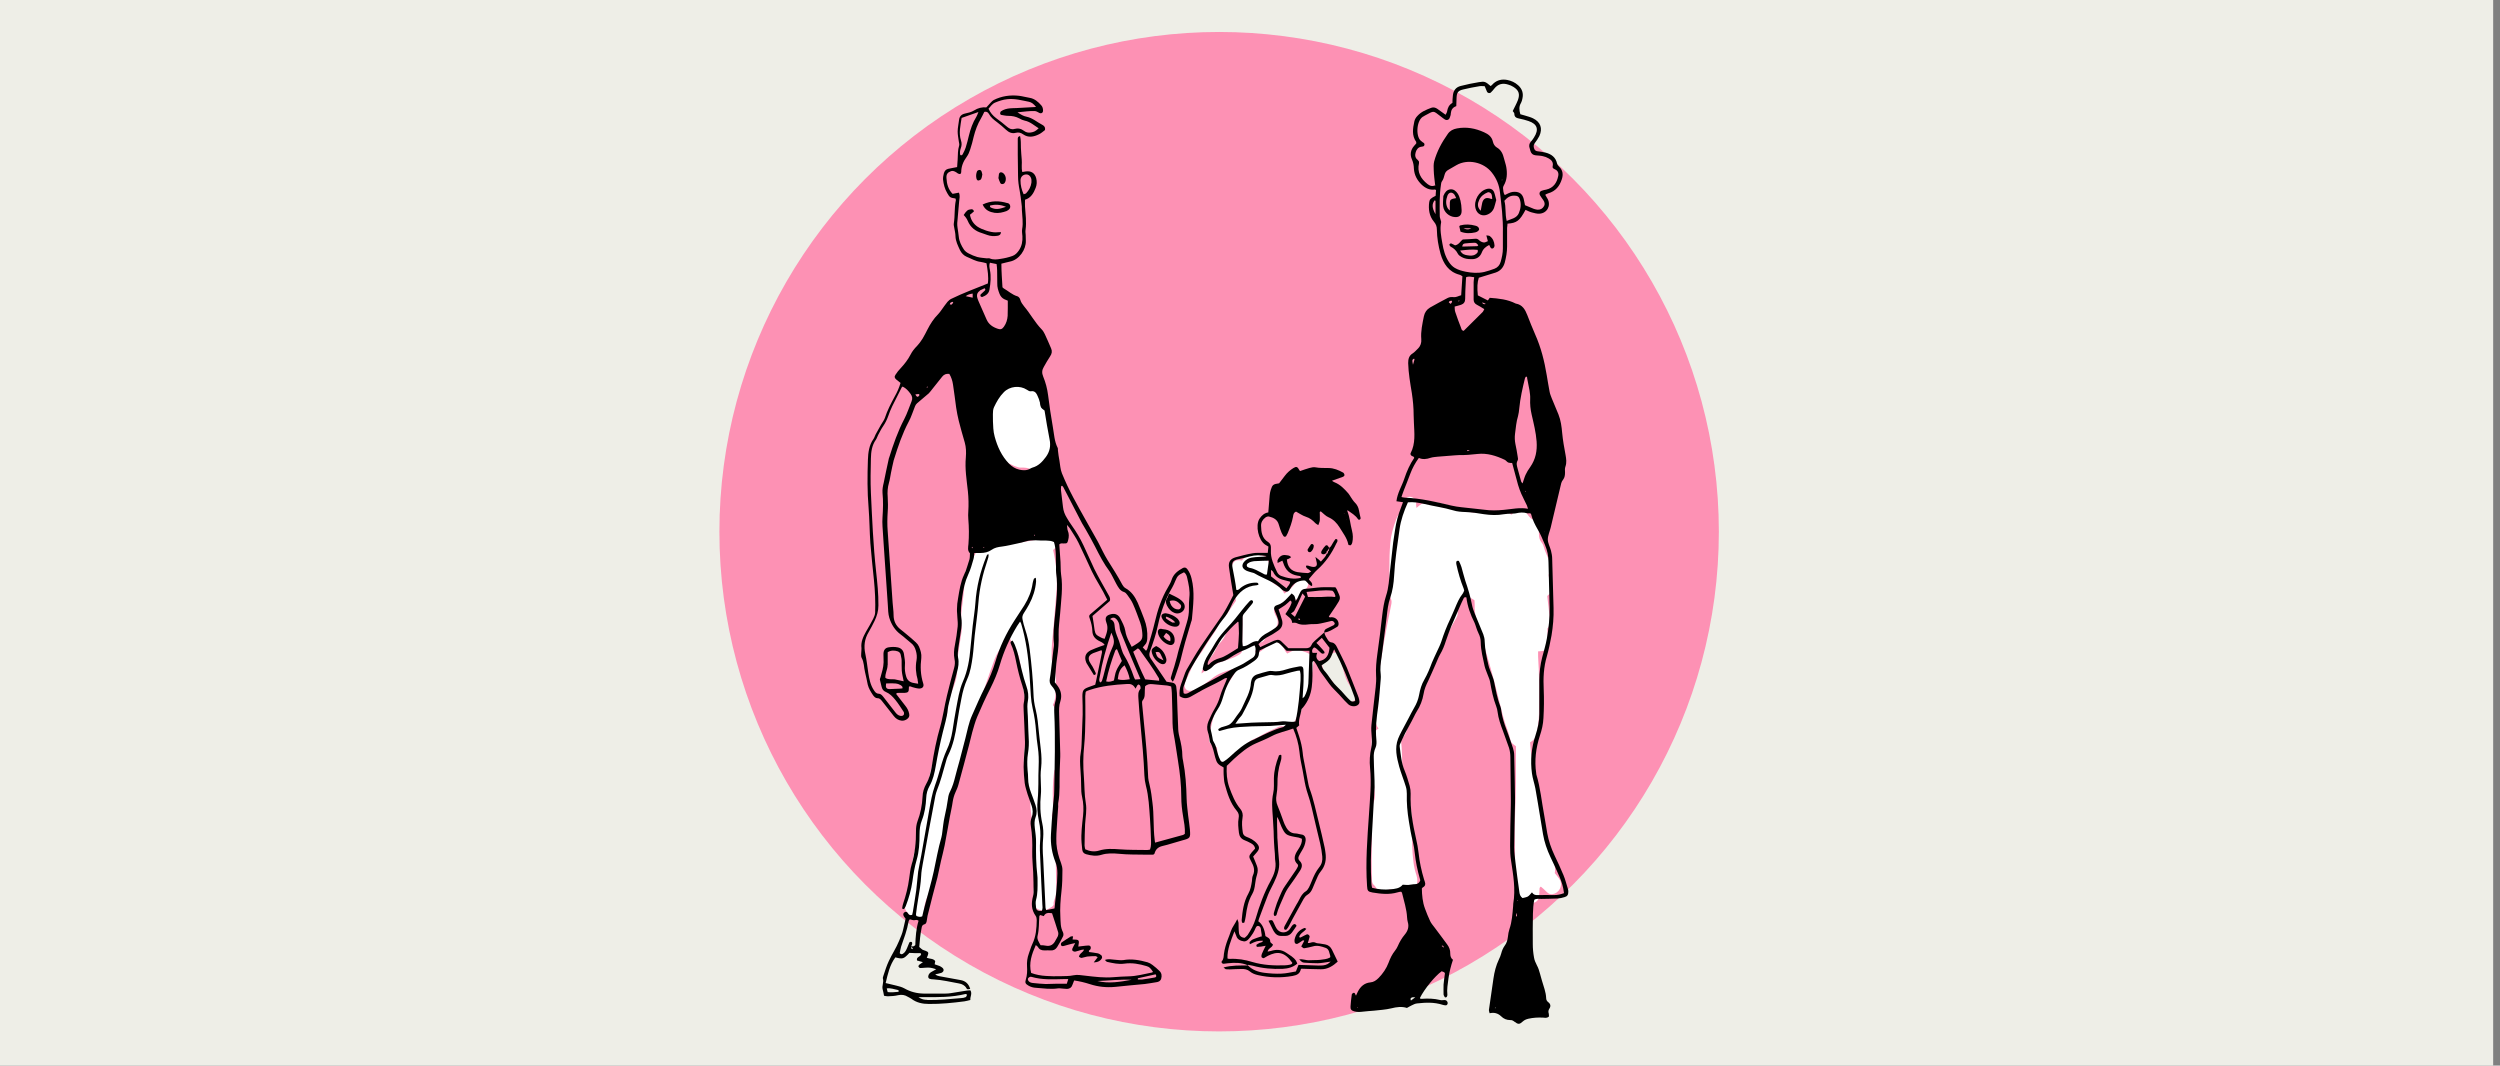
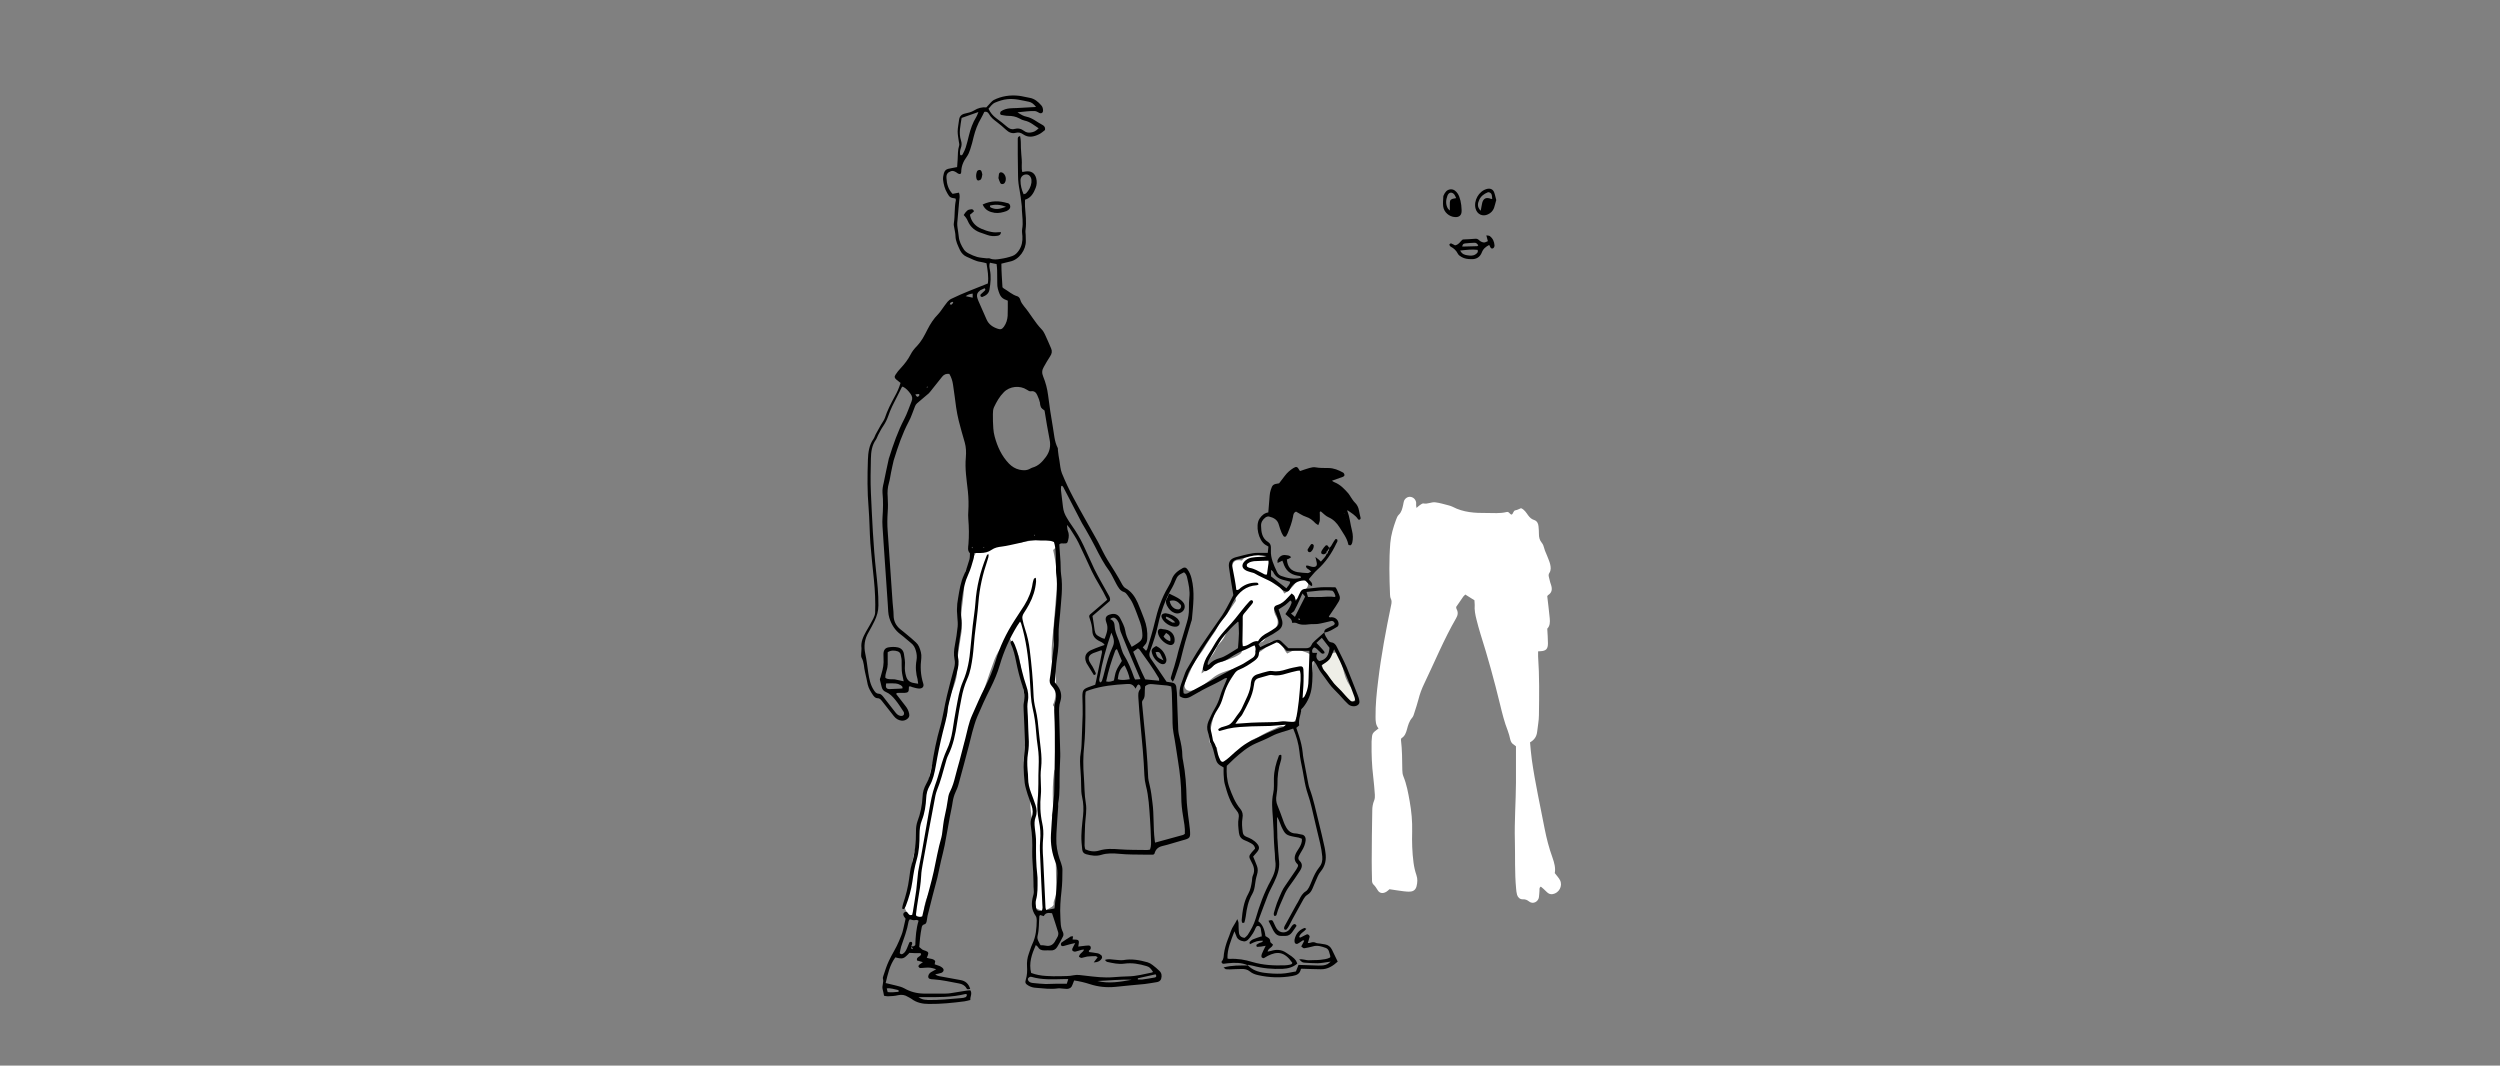
<svg xmlns="http://www.w3.org/2000/svg" viewBox="0 0 183 78">
  <rect x="0" y="0" width="183" height="78" fill="#808080" stroke="none" />
  <defs>
    <style>.cls-1{fill:#000;}.cls-1,.cls-2,.cls-3,.cls-4{stroke-width:0px;}.cls-2{fill:#fd91b4;}.cls-3{fill:#eeeee7;}.cls-4{fill:#fff;}</style>
  </defs>
  <g id="Lag_4">
-     <rect class="cls-3" x="-.5" width="183" height="78" />
-   </g>
+     </g>
  <g id="cirkler">
-     <circle class="cls-2" cx="89.24" cy="38.92" r="36.58" />
-   </g>
+     </g>
  <g id="Familie">
    <path class="cls-4" d="M73.4,47.26c-.26.3-.45.63-.6,1.01-.49,1.31-.89,2.66-1.4,3.96-.27.69-.51,1.39-.76,2.09-.06.16-.14.31-.04.5.04.07,0,.19-.02.27-.11.41-.2.83-.34,1.23-.19.54-.38,1.06-.44,1.63-.02.17-.05.37-.15.49-.22.28-.25.61-.32.92-.08.35-.17.71-.2,1.07-.05.5-.12,1-.24,1.49-.13.5-.27,1.01-.36,1.52-.14.81-.38,1.59-.71,2.35-.06.13-.08.27-.12.41-.06.2-.04.4-.03.61.02.32-.14.47-.45.46-.27-.01-.54-.04-.67-.33-.01-.03-.04-.04-.07-.07-.26-.25-.31-.54-.16-.86.17-.37.23-.75.27-1.14.03-.38.06-.75.11-1.13.06-.49.12-.97.26-1.44.13-.44.21-.89.21-1.35,0-.22.03-.44.04-.66.02-.26.09-.49.21-.72.07-.12.13-.25.16-.39.08-.35.17-.71.22-1.06.09-.66.23-1.3.39-1.95.05-.2.1-.39.25-.55.07-.07.1-.19.12-.3.13-.63.25-1.27.39-1.9.06-.27.12-.56.25-.81.08-.16.13-.31.14-.48.05-.55.15-1.09.37-1.61.06-.13.11-.26.15-.4.13-.37.22-.75.2-1.16-.02-.3,0-.6.05-.9.06-.48.15-.96.22-1.45.04-.25.1-.51.06-.75-.07-.44-.03-.88.02-1.32.05-.44.11-.88.15-1.31.03-.34.05-.69.07-1.04.01-.25.02-.51.28-.67.03-.02.06-.08.06-.12.03-.38.34-.63.48-.97.04-.08.16-.16.25-.18.26-.07.52-.1.79-.15.13-.26.35-.42.64-.33.23.07.39.04.56-.1.18-.14.39-.16.57-.04.16.1.32.1.5.07.15-.03.31-.05.47-.08.57-.12,1.15-.15,1.74-.19.17-.01.31.05.39.21.07.16.05.31-.08.44-.06.06-.13.12-.19.18.22.97.32,1.92.25,2.89-.06.91-.15,1.82-.22,2.73-.06.69-.16,1.38-.14,2.07,0,.24-.02.47.13.68.05.07.05.18.07.27.15.62.11,1.25.08,1.88-.01.29-.05.56-.19.83.24.3.27.66.28,1.03,0,.38.02.76,0,1.13-.04.69-.05,1.38.03,2.08.02.17.02.34-.15.47-.06.04-.07.17-.08.26-.09.69-.1,1.38-.08,2.08.01.31.06.63-.06.94-.03.07,0,.16,0,.23.06.58.13,1.16.19,1.74.02.14.06.29.04.42-.02.15-.11.28-.17.43.17.14.21.34.21.55.01.71.03,1.42.04,2.13,0,.14-.02.28-.03.42-.03.23-.2.43-.16.68,0,.05-.07.14-.13.18-.16.1-.33.19-.5.26-.17.07-.63-.09-.73-.24-.03-.04-.05-.09-.05-.13-.03-.45-.1-.91-.03-1.36.03-.19.04-.38.02-.57-.08-.91-.05-1.83-.04-2.74,0-.52-.04-1.04-.12-1.55-.06-.4-.12-.81-.13-1.22,0-.43-.11-.84-.18-1.26-.1-.57-.19-1.15-.28-1.72-.02-.12-.02-.25-.01-.38.03-.55.08-1.1.21-1.64.05-.2.07-.4.05-.61-.03-.36-.08-.72-.09-1.08-.01-.49-.08-.97-.17-1.45-.08-.45-.15-.9-.17-1.36-.01-.41-.11-.81-.18-1.21-.01-.08-.05-.15-.08-.22-.19-.38-.38-.76-.58-1.14-.03-.05-.07-.1-.11-.16-.15.22-.27.44-.43.63ZM75.17,46.85c.04-.07,0-.21-.06-.24-.01,0-.03,0-.04,0-.07.07-.01.14.02.2.01.03.04.04.06.07,0-.01.02-.02.02-.03ZM74.78,45.12s0-.02,0-.04c0,0,0,0-.01,0v.04s.01,0,.02,0Z" />
-     <path class="cls-4" d="M77,31.62c-.04-.94-.33-1.79-.93-2.52-.05-.06-.1-.12-.14-.19-.18-.34-.5-.52-.82-.69-.3-.16-.62-.13-.92-.02-.18.06-.34.13-.54.08-.19-.05-.37.04-.53.15-.24.17-.36.4-.28.69.04.14.04.26-.02.41-.51,1.2-.44,2.36.28,3.47.12.18.24.37.36.55.12.19.28.34.49.42.13.05.25.13.39.17.12.04.24.09.36.09.29-.01.56,0,.82.15.14.08.32.02.42-.12.09-.13.19-.23.35-.3.08-.04.15-.11.2-.19.12-.18.23-.37.33-.57.04-.08.07-.18.06-.27,0-.33.02-.66.09-.98.02-.1,0-.22,0-.33Z" />
    <path class="cls-3" d="M75.15,46.88s.02-.02.02-.03c.04-.07,0-.21-.06-.24-.01,0-.03,0-.04,0-.07.07-.01.14.02.2.01.03.04.04.06.07Z" />
    <path class="cls-3" d="M74.76,45.11s.01,0,.02,0c0-.01,0-.02,0-.04,0,0,0,0-.01,0v.04Z" />
    <path class="cls-1" d="M67.38,69.77c-.14,0-.27,0-.39,0-.14,0-.28-.01-.42-.02-.42.45-.48.47-1.03.33-.41.55-.55,1.21-.71,1.88.27.06.53.12.79.19.2.05.4.1.58.2.44.25.9.37,1.4.38.54,0,1.07,0,1.61,0,.13,0,.25-.01.38-.03.37-.06.75-.12,1.12-.18.11-.02.21-.02.32-.03.16.25-.03.47,0,.71-.17.04-.3.08-.44.1-.86.11-1.72.2-2.59.19-.47,0-.91-.09-1.29-.38-.08-.06-.17-.09-.25-.14-.22-.14-.45-.18-.72-.12-.24.06-.5.07-.75.08-.09,0-.18-.02-.28-.04-.03-.17-.06-.32-.1-.47-.07-.26.1-.52.02-.78-.02-.07.02-.16.04-.23.12-.36.23-.72.39-1.06.23-.5.54-.95.75-1.47.12-.29.25-.57.31-.88.05-.25.11-.49.17-.75-.04-.06-.1-.12-.13-.18-.07-.12-.05-.23.05-.29.1-.07.19-.03.24.06.07.13.16.18.32.13.02-.07.04-.15.05-.22.08-.53.18-1.06.25-1.59.06-.45.08-.91.14-1.36.06-.4.16-.8.23-1.21.2-1.1.38-2.2.58-3.3.11-.6.21-1.21.42-1.79.16-.43.28-.87.41-1.31.12-.44.26-.87.45-1.29.21-.44.34-.91.42-1.4.08-.54.17-1.09.27-1.63.13-.67.22-1.34.49-1.97.35-.79.49-1.63.56-2.48.05-.53.1-1.07.16-1.6.06-.56.16-1.12.2-1.69.08-1.18.36-2.3.8-3.39.03-.06.03-.16.16-.17.02.16-.03.3-.08.45-.34,1-.58,2.02-.66,3.09-.06.8-.18,1.6-.27,2.4-.06.52-.08,1.04-.15,1.55-.08.56-.16,1.12-.4,1.65-.2.45-.33.92-.42,1.4-.12.6-.23,1.21-.32,1.81-.12.81-.28,1.61-.65,2.36-.09.18-.15.38-.2.58-.19.67-.36,1.34-.62,1.98-.05.13-.09.27-.12.41-.17.87-.33,1.73-.49,2.6-.15.81-.3,1.61-.44,2.42-.05.28-.1.56-.11.84-.03.57-.12,1.13-.22,1.69-.07.37-.11.75-.16,1.12,0,.04.02.09.03.13.14.05.27.11.43.02.06-.26.12-.54.2-.81.21-.82.46-1.64.64-2.47.18-.83.32-1.67.56-2.49.04-.13.05-.28.07-.42.05-.36.08-.72.16-1.07.11-.46.19-.92.26-1.39.02-.17.07-.34.15-.49.17-.34.28-.7.37-1.07.09-.38.21-.76.31-1.14.15-.55.29-1.1.43-1.65.15-.58.25-1.17.5-1.72.31-.69.6-1.39.95-2.06.31-.61.57-1.23.76-1.88.31-1.07.79-2.06,1.39-2.99.24-.37.48-.74.72-1.11.31-.5.53-1.04.61-1.62.02-.11.05-.21.09-.32.01-.03.07-.04.14-.08.01.11.03.2.02.29-.05.59-.23,1.14-.51,1.66-.12.22-.25.44-.39.65-.09.14-.13.29-.09.45.05.23.1.46.18.69.17.51.29,1.03.35,1.57.13,1.05.23,2.1.27,3.16.01.4.06.78.16,1.17.07.27.11.56.15.84.08.7.14,1.41.23,2.11.05.44.07.88.02,1.32-.05.38-.04.75-.02,1.13.01.28.03.57,0,.85-.07.7-.05,1.38.1,2.07.08.35.1.72.07,1.08-.05.5-.04,1.01,0,1.51.06,1.2.11,2.39.17,3.59,0,.06.03.11.05.19.21-.04.41-.08.61-.12.09-.87.2-1.71.21-2.56,0-.29-.03-.56-.14-.83-.26-.65-.37-1.34-.33-2.04.03-.61.08-1.23.13-1.84.03-.46.11-.91.11-1.36.03-1.91.09-3.81,0-5.72-.01-.25,0-.51.07-.75.14-.45.07-.84-.25-1.18-.16-.17-.18-.35-.14-.56.07-.39.1-.78.15-1.17.04-.31.07-.62.11-.94.02-.14.05-.28.04-.42-.08-.68,0-1.36.07-2.03.1-1.05.24-2.1.09-3.16-.02-.14-.01-.28-.01-.43,0-.32-.01-.63-.02-.95-.01-.3-.04-.6-.13-.88-.19-.1-.38-.1-.56-.11-.27,0-.54,0-.8-.02-.24,0-.47.01-.7.08-.2.06-.4.11-.6.15-.38.08-.77.18-1.16.23-.27.03-.52.08-.75.24-.24.17-.52.23-.81.23-.16,0-.31,0-.45,0-.02.17-.02.31-.06.44-.11.38-.21.76-.38,1.12-.24.52-.37,1.08-.44,1.64-.07.51-.15,1.03-.07,1.55.04.25.03.51,0,.75-.06.48-.16.96-.22,1.45-.03.23-.06.48-.02.7.08.37.02.72-.08,1.07-.19.72-.38,1.43-.56,2.15-.05.2-.1.4-.12.6-.05.57-.23,1.11-.36,1.66-.2.81-.37,1.63-.51,2.45-.09.52-.2,1.02-.46,1.48-.15.27-.23.55-.24.85-.03.57-.11,1.13-.32,1.66-.13.33-.17.67-.17,1.02,0,.63-.03,1.26-.21,1.87-.15.52-.24,1.04-.31,1.57-.09.63-.26,1.23-.49,1.82-.03.07-.07.14-.12.2-.01.02-.06.02-.09.01-.02,0-.06-.05-.05-.07.02-.11.03-.22.07-.32.2-.6.36-1.21.44-1.84.05-.34.08-.69.18-1.02.24-.81.33-1.64.32-2.47,0-.24.03-.47.11-.7.22-.58.34-1.18.37-1.8.01-.34.11-.65.27-.94.23-.4.34-.85.41-1.3.15-.98.34-1.95.62-2.91.1-.35.16-.7.24-1.06.08-.4.15-.8.25-1.2.16-.67.34-1.34.52-2.01.06-.22.08-.43.03-.65-.07-.34-.04-.69.03-1.03.09-.45.15-.9.2-1.35.02-.22,0-.44-.02-.66,0-.2-.04-.41-.03-.61,0-.27.03-.54.08-.8.1-.59.18-1.18.44-1.73.17-.35.27-.74.39-1.11.04-.14.03-.3.04-.46-.2-.2-.13-.44-.11-.67.05-.61.04-1.23-.01-1.84-.02-.19-.01-.38,0-.56.03-.49.02-.97-.03-1.46-.09-.83-.23-1.65-.15-2.5.03-.36.02-.73-.08-1.08-.15-.53-.31-1.06-.44-1.59-.08-.32-.14-.65-.19-.97-.08-.56-.14-1.12-.23-1.68-.04-.28-.13-.55-.27-.78-.23-.03-.39.04-.52.2-.23.3-.47.59-.71.89-.09.11-.17.23-.27.33-.28.25-.58.48-.86.73-.07.06-.12.14-.15.22-.16.38-.27.78-.47,1.14-.46.87-.77,1.79-1.06,2.72,0,.03-.02.06-.03.09-.07.31-.14.61-.2.92-.05.25-.08.5-.15.74-.1.34-.12.68-.09,1.03.02.36.03.73,0,1.09-.03.47-.04.94,0,1.42.12,1.74.24,3.49.36,5.23.02.3.07.6.07.9,0,.43.16.76.48,1.03.16.13.32.25.48.39.23.19.46.38.68.59.09.08.17.19.22.3.11.26.2.54.17.83-.08.63-.06,1.25.14,1.87.08.24-.07.39-.33.37-.16-.01-.31-.06-.46-.1-.09-.02-.17-.1-.26-.03,0,.03,0,.06,0,.09,0,.28-.05.34-.31.36-.14,0-.28,0-.43,0-.07,0-.16-.02-.19.08.23.3.46.6.69.89.13.16.22.35.26.55.04.18-.01.3-.17.41-.12.08-.26.12-.4.1-.23-.03-.41-.15-.55-.33-.28-.36-.57-.72-.85-1.08-.09-.11-.17-.23-.34-.23-.16,0-.25-.11-.34-.23-.16-.24-.31-.48-.38-.76-.07-.31-.12-.62-.2-.92-.09-.35-.06-.72-.25-1.05-.05-.09-.03-.22-.03-.32,0-.13.03-.25.02-.38-.06-.45.12-.83.33-1.21.18-.31.37-.63.53-.95.07-.14.13-.29.14-.44.03-.8-.01-1.61-.09-2.41-.09-.89-.19-1.79-.26-2.68-.06-.86-.06-1.73-.13-2.6-.1-1.17-.09-2.33-.05-3.5.02-.53.08-1.07.41-1.53.07-.1.1-.23.16-.34.13-.24.26-.47.39-.7.09-.16.22-.32.28-.49.18-.56.45-1.07.73-1.59.17-.3.31-.61.42-.98-.1-.08-.2-.15-.29-.23-.15-.12-.18-.22-.08-.37.11-.17.24-.34.38-.48.28-.3.53-.62.72-.99.12-.24.29-.45.48-.64.15-.16.28-.34.4-.53.13-.21.24-.44.36-.67.21-.41.45-.79.78-1.12.1-.1.18-.22.26-.33.14-.19.27-.39.42-.57.08-.09.18-.18.29-.23.86-.42,1.76-.75,2.67-1.12.07-.49-.02-.98-.1-1.48-.16-.04-.29-.08-.43-.1-.37-.04-.68-.24-1.01-.37-.22-.09-.39-.27-.5-.49-.15-.33-.32-.65-.33-1.03,0-.2-.06-.4-.09-.61-.02-.11-.05-.22-.03-.33.09-.56.03-1.13.15-1.69,0-.04-.02-.09-.03-.12-.39-.06-.42-.08-.6-.39-.18-.3-.27-.64-.31-.99-.01-.15.02-.31.06-.46.04-.16.14-.29.31-.33.21-.05.42-.08.66-.13.01-.17.03-.36.04-.55.02-.34,0-.69.11-1.03.03-.09-.02-.21-.03-.32-.03-.23-.08-.47-.08-.7,0-.28.07-.56.1-.84.03-.27.17-.42.44-.48.23-.05.46-.1.67-.23.27-.17.57-.25.89-.22.12-.13.22-.25.33-.36.07-.07.13-.14.21-.18.58-.29,1.2-.38,1.84-.31.27.03.52.11.79.15.36.06.62.29.85.55.1.11.13.25.13.39,0,.15-.12.23-.26.17-.11-.05-.23-.14-.34-.14-.4-.02-.8.05-1.27.09.25.17.44.28.65.32.45.09.78.4,1.17.6.13.07.23.17.19.38-.13.1-.27.23-.44.31-.38.19-.78.27-1.16,0-.17-.12-.33-.16-.53-.11-.28.08-.52-.03-.73-.23-.21-.19-.42-.38-.65-.55-.23-.17-.45-.34-.59-.6-.08-.14-.19-.19-.34-.15-.08.16-.15.32-.24.47-.25.42-.42.88-.54,1.36-.07.31-.15.61-.25.91-.06.19-.14.39-.26.55-.25.34-.4.7-.4,1.13,0,.04-.04.08-.05.12-.18.04-.26-.11-.39-.16-.1-.05-.2-.08-.31-.04-.24.09-.35.21-.33.5.02.43.13.84.45,1.16.16-.03.31-.06.46-.09.1.23.04.43.02.63-.05.53-.1,1.07-.14,1.6,0,.11,0,.22.02.33.03.22.07.44.09.65.03.36.19.67.38.96.08.12.22.22.36.29.19.1.4.19.61.25.23.06.46.07.7.1.08,0,.17-.02.23.01.26.11.52.07.77.03.29-.04.59-.11.87-.21.21-.07.36-.23.49-.42.21-.32.27-.66.25-1.03-.01-.17-.05-.35-.02-.52.09-.47,0-.94-.02-1.41,0-.16,0-.32-.03-.47-.04-.31-.07-.63-.13-.93-.07-.36-.12-.71-.12-1.08,0-.52-.02-1.04-.02-1.56,0-.38,0-.76,0-1.13,0-.08-.01-.19.17-.23.07.29.05.58.06.87.02.28.03.57.06.85.03.29-.04.59.04.91.09-.02.17-.03.24-.04.4-.06.68.11.78.5.06.24.05.47-.04.7-.15.39-.35.74-.78.87,0,.19-.01.34,0,.5.04.56.12,1.13.04,1.7-.02.12,0,.25.01.38,0,.14,0,.28.01.43.02.63-.48,1.39-1.18,1.52-.2.04-.39.1-.61.15,0,.6.05,1.17.08,1.73.05.04.07.06.09.08.34.19.62.47,1.01.58.09.03.18.15.2.24.05.19.16.34.28.49.46.54.79,1.18,1.29,1.69.1.1.17.23.23.35.16.34.31.69.46,1.04.09.2.06.39-.07.58-.17.25-.31.51-.46.77-.14.23-.16.45-.05.71.18.44.3.89.36,1.37.1.78.21,1.56.35,2.34.09.51.11,1.04.35,1.51.03.05.01.12.02.19.03.25.06.5.11.75.05.31.07.64.18.92.25.61.53,1.21.84,1.79.57,1.07,1.18,2.12,1.77,3.18.03.06.06.11.09.17.21.41.4.82.64,1.21.37.6.76,1.19,1.09,1.82.05.09.13.19.22.24.44.24.7.63.9,1.07.17.39.32.79.47,1.18.18.46.26.94.23,1.43-.01.18-.04.34-.17.47-.05.05-.1.12-.16.19.08.09.15.16.24.25.04-.07.08-.1.09-.14.19-.65.4-1.3.55-1.95.21-.9.49-1.76.96-2.55.1-.18.21-.36.27-.55.13-.43.46-.67.82-.87.13-.07.24-.04.33.08.15.2.25.43.31.68.25.98.12,1.97.03,2.96,0,.08-.03.15-.06.23-.15.5-.3.99-.44,1.49-.12.42-.22.85-.33,1.28-.04.14-.08.27-.12.41-.11.31-.21.63-.32.94-.03.08-.08.16-.13.25-.15-.19-.17-.22-.13-.35.07-.26.16-.51.24-.77.07-.24.14-.48.2-.72.05-.18.08-.37.14-.55.19-.65.39-1.3.58-1.95.1-.33.16-.67.15-1.02,0-.27,0-.54.03-.8.06-.5-.05-.97-.16-1.45-.03-.15-.09-.3-.23-.4-.43.21-.48.26-.64.64-.07.16-.13.32-.22.47-.51.86-.84,1.79-1.05,2.77-.14.65-.35,1.28-.58,1.9-.07.19-.07.36.05.53.39.55.76,1.12,1.16,1.7.12.02.28.04.43.07.16.03.25.13.28.28.02.16.04.31.05.47.03.83.05,1.67.09,2.5,0,.23.03.47.09.7.12.48.22.95.22,1.44,0,.11.03.22.05.33.18.92.24,1.84.26,2.77.01.41.07.81.11,1.22.04.34.1.69.13,1.03.05.64.03.65-.57.81-.49.13-.96.3-1.45.41-.32.08-.49.25-.57.55,0,.02-.04.04-.09.08-.21,0-.45,0-.68,0-.6-.01-1.2,0-1.8-.06-.45-.04-.88-.06-1.31.07-.38.12-.75.06-1.12-.04-.18-.05-.27-.16-.29-.33-.02-.17-.04-.34-.05-.52-.05-.66.04-1.32.11-1.98.05-.46.03-.92-.07-1.36-.06-.27-.07-.53-.07-.8,0-.39-.02-.79-.05-1.18-.03-.43-.06-.85.02-1.27.04-.2.05-.41.06-.61.03-.72.06-1.45.08-2.17,0-.44,0-.88-.02-1.32,0-.45.06-.55.47-.7.16-.06.32-.11.47-.17.03-.11.05-.19.06-.26.15-.71.29-1.42.44-2.13,0-.03-.02-.08-.04-.14-.18.06-.34.12-.5.18-.06.02-.12.04-.17.07-.26.13-.33.32-.21.59.06.13.15.24.22.36.08.15.16.3.23.46.03.07.01.16-.13.16-.17-.28-.35-.57-.53-.86,0-.01-.01-.03-.02-.04-.17-.41-.07-.71.32-.91.23-.11.47-.19.7-.28.1-.04.2-.07.32-.11-.12-.19-.3-.23-.44-.31-.29-.16-.45-.38-.46-.71-.01-.3-.08-.59-.18-.88-.09-.24-.07-.27.14-.44.18-.15.36-.31.54-.46.19-.16.38-.33.59-.51-.19-.39-.39-.77-.61-1.13-.19-.31-.36-.63-.52-.95-.33-.7-.64-1.41-.98-2.1-.18-.37-.42-.7-.63-1.05-.04-.06-.09-.11-.21-.25.03.21.02.32.06.42.1.23.09.46.03.69-.06.24-.08.26-.36.25-.09,0-.19-.03-.29.07,0,.09.01.2.02.3.02.33.05.66.07.99.02.3,0,.6.04.9.15.96,0,1.92-.07,2.88-.04.5-.12,1.01-.11,1.51.02.57-.02,1.13-.11,1.69-.09.59-.11,1.19-.17,1.82.04.06.11.14.18.23.27.35.36.74.23,1.16-.11.32-.1.65-.09.98.03.94.05,1.89.08,2.84,0,.08,0,.16,0,.24-.01.35-.03.69-.04,1.04-.03.79.04,1.58-.11,2.36-.01.08,0,.16,0,.24-.04.66-.1,1.32-.13,1.98-.01.25-.01.5,0,.75.04.49.16.96.34,1.42.06.16.1.34.1.5,0,.52-.01,1.04-.07,1.56-.07.63-.12,1.25-.08,1.89.02.38,0,.75.19,1.11.04.09.05.23,0,.31-.13.27-.28.53-.43.78-.11.17-.27.26-.48.24-.14,0-.28-.01-.43,0-.23.01-.4-.07-.51-.27-.02-.04-.08-.07-.14-.12-.3.68-.52,1.32-.34,2.04.35.13.72.2,1.1.22.33.02.66.03.99.02.34-.02.68.01,1.02-.07.27-.06.57,0,.85.03.69.08,1.37.17,2.07.11.36-.03.72-.05,1.09-.06.59-.01,1.15-.17,1.72-.28.03,0,.05-.03.08-.05-.19-.28-.26-.36-.47-.42-.53-.16-1.07-.26-1.63-.18-.43.06-.85-.04-1.26-.13-.05-.01-.08-.07-.16-.14.27-.1.48-.03.69-.02.22.01.45.06.66.03.61-.11,1.19,0,1.77.16.13.04.26.11.37.2.18.13.34.28.5.43.17.16.19.36.13.57-.05.17-.19.24-.36.26-.28.04-.56.1-.84.13-.72.07-1.44.13-2.16.21-.64.06-1.25,0-1.86-.2-.37-.12-.75-.21-1.15-.27-.05.12-.09.22-.13.33-.06.19-.2.28-.39.29-.09,0-.19-.01-.28-.02-.13,0-.25-.04-.38-.02-.54.08-1.07,0-1.6-.04-.21-.01-.4-.06-.58-.17-.2-.12-.25-.2-.18-.43.1-.32.11-.65.09-.97-.02-.32.02-.63.13-.93.09-.24.15-.48.26-.71.27-.56.31-1.15.32-1.75,0-.1-.02-.23-.08-.31-.32-.45-.33-.93-.19-1.44.02-.09.04-.19.04-.28,0-.49-.01-.98-.03-1.46-.02-.5-.08-1.01-.07-1.51.02-.63,0-1.26-.1-1.88-.04-.22-.02-.44.06-.65.11-.28.09-.56,0-.83-.09-.28-.21-.56-.3-.85-.08-.27-.17-.54-.21-.82-.05-.39-.07-.79-.08-1.18,0-.35.03-.69.05-1.04.02-.27.06-.53.05-.8-.02-.79-.07-1.57-.1-2.36,0-.16-.02-.32.01-.47.1-.45.03-.88-.11-1.3-.19-.57-.33-1.15-.45-1.74-.09-.45-.19-.89-.39-1.31-.05-.11,0-.18.13-.23.06.1.13.21.17.32.08.22.17.44.22.67.2.79.36,1.6.63,2.37.12.34.17.71.1,1.07-.05.27-.04.53-.02.8.02.2.02.41.03.61.02.43.02.85.05,1.28.03.38.01.76-.05,1.13-.07.41-.06.82-.03,1.23.02.2.04.41.04.61,0,.37.09.72.22,1.06.11.29.22.59.32.89.1.29.12.59.01.88-.1.26-.09.52-.06.79.04.36.1.72.09,1.08-.01.79,0,1.58.09,2.36.02.14.02.28.02.42,0,.47.02.94-.11,1.41-.05.17-.02.38,0,.56.02.21.12.26.41.25.1-.16.06-.34.05-.5-.05-1.09-.11-2.17-.15-3.26-.02-.46-.05-.92-.01-1.37.04-.49.02-.97-.09-1.45-.11-.53-.15-1.06-.09-1.59.04-.37.04-.75.05-1.13,0-.42,0-.85.02-1.27.02-.47.01-.94-.06-1.41-.06-.39-.1-.78-.13-1.17-.04-.57-.12-1.13-.25-1.68-.07-.31-.11-.62-.13-.93-.04-.53-.06-1.07-.1-1.6-.09-1.24-.25-2.48-.61-3.67-.01-.04-.04-.08-.08-.15-.1.15-.16.24-.22.33-.54.89-.97,1.84-1.26,2.84-.17.59-.41,1.15-.69,1.71-.35.69-.67,1.39-.97,2.1-.15.36-.25.74-.36,1.12-.09.32-.15.64-.24.96-.25.96-.51,1.92-.77,2.87-.05.2-.14.39-.22.57-.1.22-.16.44-.2.68-.05.37-.14.74-.21,1.11-.05.28-.1.56-.15.84-.08.42-.15.84-.23,1.25-.08.39-.18.77-.27,1.15-.09.4-.17.8-.26,1.2-.11.44-.23.88-.35,1.33-.13.49-.25.98-.37,1.47-.03.14-.05.28-.07.42-.02.09-.06.19-.16.21-.16.04-.19.15-.21.28-.09.46-.14.93-.17,1.38.1.08.16.15.24.2.07.04.15.05.22.08.21.08.24.14.16.35-.02.05-.05.1-.07.16.22.09.47.04.62.24-.01.08-.02.16-.04.24.12.04.23.08.35.12.07.03.14.07.2.12.08.06.13.15.09.25-.03.06-.1.12-.17.14-.14.05-.29.07-.43.1.1.09.21.12.31.14.51.1,1.02.19,1.53.28.38.06.61.28.72.65-.2.04-.22.05-.28-.06-.12-.21-.32-.3-.54-.34-.62-.11-1.23-.26-1.87-.3-.09,0-.19-.01-.28-.04-.08-.03-.11-.11-.1-.19.02-.14.1-.23.21-.3.12-.07.24-.14.37-.21-.37-.12-.48-.14-.84-.11-.11,0-.22.03-.33.02-.05,0-.11-.06-.13-.11-.01-.02.02-.09.05-.12.08-.06.16-.12.28-.2-.18-.05-.31-.09-.43-.12-.08-.28.26-.25.3-.47ZM67,69.18c.02-.6.06-1.2.24-1.78-.12-.1-.23-.05-.33-.04-.1,0-.2-.04-.31-.07-.03.05-.08.1-.09.16-.11.64-.34,1.24-.55,1.85-.05.16-.07.33-.1.47.1.12.17.08.24.04.16-.1.23-.26.3-.42.06-.13.1-.26.16-.39.01-.03.07-.06.11-.06.08,0,.11.06.1.13,0,.06-.04.11-.06.17,0,.05,0,.09,0,.14,0,.09,0,.09.12.09-.04-.08-.09-.15-.13-.23.11.08.2.03.3-.06ZM82.47,50.07c-.91.05-1.82.14-2.69.43-.07.02-.15.05-.22.08-.03.01-.05.04-.09.07,0,.09-.03.2-.03.31,0,.52.02,1.04.01,1.56-.01.69-.02,1.39-.09,2.08-.08.76-.08,1.5-.02,2.26.05.64.03,1.28.14,1.92.09.52-.02,1.04-.05,1.55-.03.52-.03,1.04-.04,1.56,0,.09.03.18.05.28.33.15.67.2,1.02.09.49-.15.99-.13,1.49-.09.67.05,1.35.04,2.03.05.06,0,.12-.02.2-.03.1-.26.08-.53.07-.79-.02-.49-.03-.98-.07-1.46-.06-.82-.09-1.63-.3-2.43-.06-.24-.1-.5-.11-.75-.05-1.26-.17-2.51-.29-3.77-.06-.63-.11-1.25-.15-1.88-.01-.23-.04-.47.14-.67.04-.04.02-.15,0-.22-.01-.05-.07-.09-.12-.12-.02,0-.08.04-.1.07-.03.04-.05.1-.13.24-.17-.34-.4-.36-.64-.34ZM67.18,49.78c-.14-.48-.18-.96-.09-1.45.04-.24.02-.47-.05-.7-.06-.22-.16-.41-.34-.55-.26-.2-.5-.44-.76-.63-.43-.31-.69-.74-.84-1.22-.09-.29-.09-.62-.11-.94-.11-1.51-.21-3.02-.31-4.53-.03-.41-.06-.82-.08-1.23-.01-.22-.02-.44,0-.66.04-.6.06-1.2,0-1.79-.02-.26.03-.5.09-.75.06-.28.11-.56.17-.83.06-.31.14-.61.2-.92,0-.03.02-.06.03-.09.3-.96.63-1.91,1.1-2.81.22-.42.36-.87.54-1.31.08-.19.05-.36-.07-.53-.16-.22-.33-.42-.58-.54-.03.02-.06.02-.07.05-.23.46-.47.93-.7,1.39-.12.24-.21.49-.3.74-.09.25-.21.49-.36.71-.14.2-.25.43-.37.65-.06.11-.09.24-.16.34-.3.42-.36.9-.37,1.39-.02.83-.04,1.67,0,2.5.09,1.92.17,3.84.38,5.75.09.83.18,1.66.17,2.5,0,.41-.11.77-.28,1.13-.14.28-.28.56-.44.83-.3.5-.36,1.02-.24,1.58.1.46.15.93.22,1.4.07.44.15.87.4,1.25.09.13.16.26.36.27.15,0,.25.12.34.23.29.37.58.74.87,1.12.1.13.21.24.37.27.1.02.2,0,.25-.07.03-.05.04-.17,0-.22-.2-.3-.39-.61-.62-.89-.19-.23-.4-.45-.69-.57-.18-.07-.27-.21-.31-.39-.03-.17-.09-.33-.12-.5-.01-.05.02-.12.04-.17.1-.36.22-.72.23-1.11,0-.19,0-.38-.01-.56-.01-.28.09-.48.35-.53.23-.04.47-.05.7,0,.24.05.41.22.45.49.04.28.1.56.07.84-.02.27.01.53.09.79.07.25.23.41.48.47.12.03.24.04.4.07-.02-.13-.02-.22-.05-.31ZM86.6,61.12s.08-.05.13-.08c.03-.44-.06-.87-.13-1.3-.08-.47-.13-.93-.13-1.41,0-.88-.1-1.76-.24-2.63-.11-.68-.2-1.37-.33-2.05-.09-.47-.07-.97-.08-1.46-.02-.49-.02-.98-.04-1.46,0-.16-.03-.31-.05-.48-.11-.03-.2-.06-.29-.07-.36-.04-.72-.06-1.08-.1-.19-.02-.38,0-.54.16,0,.09-.02.2-.02.31-.01.25.03.5-.16.72-.06.07-.04.21-.03.32.04.46.09.91.13,1.36.13,1.27.25,2.54.3,3.81,0,.25.06.5.12.74.1.41.15.84.2,1.26.12.89.05,1.8.16,2.69,0,.06.02.12.03.23.71-.19,1.37-.38,2.04-.56ZM76.14,29.53c-.05-.21-.12-.42-.22-.62-.08-.18-.22-.31-.45-.27-.12.02-.2-.05-.3-.11-.52-.34-1.26-.26-1.69.18-.32.32-.53.7-.72,1.1-.07.15-.08.34-.08.51,0,.35,0,.69.03,1.04.01.2.05.41.1.6.2.74.51,1.42,1.05,1.98.22.22.46.37.76.44.27.06.53.07.78-.07.05-.03.11-.06.17-.08.44-.12.72-.42.98-.77.29-.39.38-.81.28-1.29-.14-.69-.25-1.39-.37-2.12-.28-.2-.27-.2-.34-.53ZM80.14,46.17c.02.17.09.3.24.38.15.08.29.18.48.21.14-.39.3-.75.13-1.18-.14-.38-.02-.55.38-.63.26-.05.49.04.63.31.15.29.32.6.37.91.04.29.15.54.27.79.06.13.13.24.2.39.09-.05.16-.09.22-.13.57-.35.62-.44.53-1.11-.02-.19-.07-.37-.13-.55-.17-.46-.33-.92-.53-1.36-.1-.23-.25-.43-.4-.64-.06-.09-.15-.19-.24-.22-.31-.09-.43-.35-.57-.59-.1-.18-.19-.36-.28-.54-.07-.12-.13-.26-.21-.37-.43-.57-.75-1.2-1.07-1.83-.21-.42-.45-.83-.68-1.24-.11-.21-.25-.4-.35-.61-.44-.84-.87-1.68-1.3-2.51-.02-.04-.06-.06-.09-.1-.03.03-.06.04-.07.06,0,.11-.02.22,0,.33.04.39.1.78.14,1.17.03.29.13.55.28.79.11.19.23.38.36.56.33.46.62.95.86,1.46.27.57.52,1.15.79,1.72.14.3.31.58.46.87.2.36.4.71.6,1.07.07.12.13.25.08.41-.42.37-.85.74-1.27,1.1.06.39.12.73.16,1.07ZM71.73,21.28c-.16.1-.24.25-.21.44.02.11.06.21.1.31.19.45.4.89.59,1.34.16.38.47.58.84.7.2.07.31.02.44-.16.17-.24.25-.51.27-.79.01-.19.01-.38.01-.57,0-.17,0-.35,0-.54-.09-.04-.18-.07-.26-.11-.16-.08-.27-.21-.34-.38-.1-.25-.18-.5-.17-.78,0-.31,0-.63-.01-.94,0-.15-.02-.31-.04-.47-.18-.04-.33-.07-.49-.1-.07.18-.03.36,0,.52.1.49.05.97-.03,1.45-.05.3-.27.44-.53.54-.03.01-.1-.02-.12-.05-.02-.03-.02-.1,0-.13.1-.1.21-.19.31-.29.05-.05.05-.11-.02-.17-.12.06-.24.11-.36.17ZM75.32,7.45c-.52-.1-1.03-.25-1.58-.19-.32.03-.61.13-.9.25-.21.09-.33.28-.48.45.13.29.32.51.56.69.28.2.55.42.81.64.16.13.32.21.52.15.26-.07.49-.03.71.14.14.11.31.15.49.12.24-.04.35-.09.58-.31-.33-.21-.62-.48-1.02-.56-.14-.03-.27-.09-.39-.16-.26-.14-.52-.19-.82-.19-.17,0-.34-.04-.51-.07-.03,0-.08-.06-.08-.1,0-.06.02-.13.06-.16.2-.14.43-.2.66-.22.16-.02.31-.01.47-.02.45-.03.91-.05,1.44-.08-.18-.23-.33-.34-.52-.38ZM76.4,67.06c-.09-.03-.18-.05-.26-.08-.03.04-.06.06-.06.08-.04.48-.01.97-.13,1.45-.06.25.1.45.22.68.11,0,.24,0,.36.03.37.08.6-.09.75-.41.05-.1.12-.19.16-.29.03-.08.04-.19.02-.27-.14-.46-.29-.92-.45-1.4-.23-.03-.46-.07-.6.2ZM64.97,48.7c0,.31-.19.6-.16.92.22.15.46.08.69.11.21.04.42.09.65.14-.05-.27-.12-.52-.14-.78-.02-.25,0-.5-.01-.75,0-.14-.05-.28-.07-.42-.02-.12-.11-.2-.21-.24-.24-.08-.49-.09-.74.06,0,.32,0,.63,0,.94ZM70.39,8.64c-.08.55-.23,1.1-.04,1.66.06.19.05.37-.02.55-.06.17-.08.33-.04.5.1.05.16-.01.19-.08.08-.15.16-.31.21-.47.09-.28.16-.57.23-.86.12-.49.28-.96.55-1.39.05-.09.09-.19.15-.35-.46.16-.84.3-1.25.44ZM84.85,49.83c-.01-.09,0-.16-.03-.2-.42-.72-.91-1.39-1.4-2.07-.03-.04-.07-.06-.13-.1-.11.08-.22.16-.34.25.28.69.55,1.36.88,2.02.33.03.66.07,1.02.1ZM81.59,45.83c.02.32.13.61.25.9.11.26.17.54.26.8.05.15.1.3.18.43.31.5.53,1.04.72,1.59.02.06.05.11.09.19.12,0,.24-.02.39-.03-.19-.46-.37-.87-.55-1.29-.3-.72-.61-1.45-.9-2.18-.05-.13-.07-.27-.08-.41-.02-.2-.1-.37-.23-.51-.12-.13-.27-.16-.46,0,.26.09.32.3.33.49ZM81.54,49.81c.06-.25.08-.51.18-.73.09-.23.25-.43.4-.7-.1-.25-.23-.55-.36-.87-.06.05-.11.07-.12.1-.27.73-.51,1.48-.67,2.27.21.06.39,0,.57-.07ZM80.49,49.59c-.02.11-.07.24.05.37.04-.04.11-.07.12-.11.08-.24.14-.48.2-.72.15-.61.32-1.22.59-1.79.17-.36.07-.65-.1-1.03-.39,1.12-.67,2.19-.86,3.28ZM78.2,71.67c-.15,0-.27,0-.39,0-.77.02-1.54.06-2.29-.16-.04-.01-.1-.02-.14,0-.05.03-.11.07-.13.12-.02.05,0,.13.03.17.09.12.23.15.38.16.3.03.59.06.89.07.25,0,.5-.01.75-.02.25,0,.5,0,.79,0,.04-.12.07-.22.11-.35ZM75.11,14.15c.21-.22.35-.48.39-.78.01-.08,0-.16,0-.23-.04-.24-.21-.39-.41-.37-.23.02-.39.19-.39.44,0,.35.08.68.23,1.01.07-.03.14-.03.18-.07ZM67.88,73.2c.83.02,1.66-.07,2.49-.14.11,0,.22-.03.32-.07.05-.02.07-.12.1-.18-.05-.02-.08-.05-.11-.05-1.02.25-2.05.24-3.09.23-.09,0-.19,0-.36,0,.24.17.43.2.64.2ZM81.83,49.72c.3.1.58.04.87,0-.07-.36-.2-.67-.38-1.02-.38.27-.45.63-.5,1.03ZM65.96,50.17c-.25-.15-.44-.17-1.1-.14-.05.31.02.42.29.41.23-.01.47-.02.7-.03.07,0,.14-.02.21-.02.03-.12-.04-.17-.1-.21ZM82.84,71.72c-.84-.04-1.67.06-2.51.09.84.21,1.67.06,2.51-.09ZM83.61,71.7c.31-.04.62-.09.93-.15.11-.02.13-.12.05-.23-.43.1-.87.2-1.3.29,0,.03,0,.06,0,.09.11,0,.22.01.32,0ZM64.97,72.62c.28.04.54,0,.8-.02.04-.09,0-.13-.07-.14-.24-.04-.48-.15-.79-.11.03.12.05.19.07.28ZM71.2,21.79v-.3c-.18.03-.35.06-.51.19.19.04.33.07.51.11ZM67.13,29.04c.06.03.17-.06.17-.13,0-.1-.09-.05-.14-.06-.03,0-.06,0-.16.03.06.08.09.14.14.16ZM69.56,22.16s-.02.08-.03.12c.04,0,.1.03.12.02.05-.04.09-.1.13-.15-.02-.02-.04-.04-.06-.06-.05.03-.11.04-.16.08ZM72,40.12s.04-.04.05-.06c0,0-.01-.02-.02-.03-.02.02-.03.04-.05.06,0,.01.01.02.02.03ZM75.7,39.14s-.02.03-.01.04c0,.01.02.03.02.03.02,0,.04-.02.06-.04-.03-.01-.05-.02-.07-.03ZM71.19,40.13s0-.05,0-.08c0,0-.02-.01-.03-.02-.01.03-.02.05-.03.08.02,0,.05.01.07.02ZM67.88,28.38s.02-.05.02-.07c0,0-.02-.02-.03-.02-.01.02-.02.04-.04.07.02.01.03.02.05.03Z" />
    <path class="cls-1" d="M78.7,69.04c-.09.18-.15.27-.19.37-.03.07-.05.16.03.21.05.03.12.05.17.04.15-.03.3-.09.45-.13.06-.02.12-.01.19-.02-.07.22-.34.27-.37.53.06.03.13.08.19.08.14-.02.27-.08.41-.1.2-.02.4-.03.61-.03.05,0,.11.05.16.08-.09.12-.17.22-.29.38.3-.01.49-.11.6-.31.03-.05,0-.17-.04-.21-.08-.07-.18-.13-.28-.15-.2-.04-.4-.06-.61-.09-.09-.12.07-.14.1-.22.05-.15-.01-.26-.16-.26-.14,0-.28.03-.42.04-.11.01-.21.03-.32.04.09-.5.08-.51-.42-.52.01-.07.02-.14.04-.23-.08,0-.13,0-.17.01-.23.14-.45.29-.67.44-.04.03-.06.11-.05.17.02.09.1.11.19.09.12-.03.24-.07.36-.1.13-.04.27-.07.5-.12Z" />
    <path class="cls-1" d="M73.27,16.99c-.15,0-.27.02-.4.02-.38,0-1.01-.21-1.32-.42-.3-.21-.48-.49-.55-.87.1-.08.2-.17.29-.24-.02-.14-.11-.17-.21-.16-.24.02-.33.1-.54.42.12.12.23.26.3.43.19.46.55.75,1.03.89.13.04.27.09.4.14.24.09.49.1.74.06.12-.02.25-.06.26-.28Z" />
    <path class="cls-1" d="M73.75,14.86c.11.03.19.11.2.24.01.12-.05.21-.15.28-.04.03-.08.05-.12.07-.28.1-.57.17-.87.13-.36-.06-.69-.18-.88-.61.63-.3,1.22-.28,1.82-.1ZM72.48,15.04c-.05.11.03.14.09.17.32.13.53.12,1.07-.07-.43-.18-.79-.18-1.16-.1Z" />
    <path class="cls-1" d="M86.38,43.88c.08.05.15.12.21.19.22.24.16.6-.13.76-.16.09-.33.1-.5.03-.25-.1-.41-.29-.53-.52-.09-.18-.13-.35,0-.54.06-.09.08-.2.14-.35.3.14.57.26.82.43ZM85.99,44.55c.08.04.18.06.27.06.17-.01.26-.23.15-.36-.2-.22-.42-.37-.79-.26.05.27.17.45.37.56Z" />
    <path class="cls-1" d="M85.03,46.04c.09.01.18.03.28.04.44.07.72.43.67.86-.02.19-.17.31-.36.27-.39-.08-.81-.52-.86-.9-.02-.2.08-.3.27-.28ZM85.17,46.59c.11.17.26.28.49.35.07-.31-.06-.48-.3-.61-.06.09-.12.17-.19.26Z" />
    <path class="cls-1" d="M85.37,48.21c.03.13.01.25-.08.35-.08.08-.24.08-.39-.01-.31-.19-.51-.46-.59-.81-.03-.11,0-.22.09-.3.07-.06.15-.1.23-.15.41.19.64.51.74.92ZM84.95,47.87c-.08-.16-.2-.17-.36-.13.1.36.14.4.58.6-.1-.22-.16-.35-.22-.47Z" />
    <path class="cls-1" d="M86.23,45.33s.08.1.1.16c.07.18-.04.36-.23.38-.39.05-.92-.28-1.06-.66-.07-.18.03-.31.29-.32.3.04.63.17.9.43ZM85.38,45.14c-.06.05-.05.11,0,.15.14.1.28.2.42.27.06.03.14,0,.23,0q-.21-.26-.66-.43Z" />
    <path class="cls-1" d="M73.08,13.02c.03.09.07.24.14.37.06.12.24.11.32,0,.16-.23.09-.59-.14-.74-.13-.08-.26-.03-.28.11-.01.06-.02.12-.03.25Z" />
    <path class="cls-1" d="M71.91,12.81c-.02-.1-.03-.2-.07-.28-.02-.05-.1-.1-.14-.09-.07,0-.16.05-.18.1-.07.17-.09.36-.04.54.02.08.08.15.16.13.07-.01.15-.05.18-.11.05-.09.06-.2.08-.3Z" />
    <path class="cls-4" d="M90.47,43.99c-.1-.74-.18-1.51-.3-2.27-.03-.19,0-.34.09-.49.07-.14.19-.21.34-.22.09,0,.19,0,.31.02.16-.24.44-.32.7-.42.12-.05.28-.03.42-.01.11,0,.21.07.32.07.2,0,.31.11.41.27.15.25.21.52.19.81-.01.2-.04.41-.07.64.19.2.42.39.67.53.17.1.32.19.38.39.01.04.05.08.1.14.25-.18.46-.35.64-.57.1-.12.19-.25.3-.37.19-.19.48-.18.68.01.14.14.13.38-.02.55-.16.19-.33.38-.48.58-.15.19-.32.3-.57.24-.06-.01-.12-.02-.2-.03-.33.28-.62.63-1.12.64-.03.24.05.45.16.64.17.3.13.57-.04.85-.05.08-.11.16-.15.24-.1.19-.24.34-.47.29-.1.15-.17.3-.28.4-.1.09-.25.12-.4.18-.07.2-.14.42-.2.63.08.11.17.08.23.05.16-.09.32-.2.46-.32.06-.05.07-.14.12-.2.22-.34.62-.42.93-.17.16.13.33.24.4.45.03.1.12.18.2.3.14-.07.26-.13.38-.19.24-.11.48-.15.72,0,.07.04.15.05.22.08.44.13.64.41.59.88-.08.74-.23,1.46-.49,2.16-.1.28-.17.57-.26.86-.09.3-.16.61-.43.82-.05.04-.08.13-.1.2-.13.34-.49.59-.85.52-.21-.04-.37.01-.54.1-.26.12-.52.23-.77.36-.21.1-.41.23-.62.34-.18.09-.38.15-.55.27-.15.11-.26.27-.4.39-.12.1-.26.18-.39.26-.31.19-.59.41-.81.71-.23.31-.59.24-.72-.13-.03-.09-.04-.18-.06-.28-.02-.16-.04-.31-.06-.46-.03-.03-.05-.06-.08-.07-.42-.15-.54-.32-.48-.73.14-.87.33-1.73.7-2.54.3-.64.61-1.28,1.01-1.87.06-.09.12-.19.16-.29.02-.05.02-.14,0-.17-.05-.04-.15-.08-.2-.07-.5.15-1,.3-1.41.63-.29.24-.61.44-.91.68-.21.17-.45.22-.7.26-.31.04-.51-.18-.45-.49.02-.12.08-.24.13-.35.09-.2.2-.4.28-.6.2-.54.53-1,.87-1.45.12-.16.21-.35.32-.52.13-.2.26-.39.39-.59.11-.17.25-.33.33-.51.15-.34.35-.63.6-.9.12-.12.22-.27.31-.41.16-.23.32-.47.52-.76ZM87.96,49.29c.1-.07.15-.1.2-.14.42-.37.91-.61,1.44-.77.26-.08.51-.17.75-.27.14-.06.28-.14.41-.23.1-.07.17-.18.17-.32,0-.79.02-1.57.02-2.36,0-.06-.02-.12-.02-.17-.11-.07-.19-.06-.26.03-.17.23-.33.46-.52.67-.16.18-.29.37-.38.59-.12.29-.28.56-.51.79-.1.1-.18.22-.23.35-.12.28-.29.52-.48.75-.15.18-.28.38-.41.58-.08.13-.17.26-.19.5Z" />
    <path class="cls-3" d="M97.26,48.2c.07-.12.11-.22.18-.3.19-.21.5-.16.63.09.04.08.05.18.07.27.08.34.16.67.25,1.01.12.45.32.85.63,1.2.08.09.16.19.22.3.08.17.04.36-.07.48-.13.13-.29.15-.44.08-.14-.06-.28-.15-.37-.27-.27-.36-.63-.66-.79-1.11-.04-.11-.15-.2-.24-.29-.26-.24-.44-.52-.53-.87-.08-.31-.01-.47.3-.57.04-.01.09-.02.16-.03Z" />
    <path class="cls-1" d="M97.29,40.11c.15-.08.19-.24.28-.37.06-.09.11-.19.18-.27.02-.02.08,0,.12,0,.08.13,0,.22-.05.31-.34.73-.79,1.39-1.4,1.93-.22.2-.4.44-.61.68.03.14.31.23.23.51-.24-.06-.33-.29-.5-.4-.03,0-.07-.01-.1-.01-.46.02-.79.23-1.01.64-.12.23-.31.22-.53.08-.01,0-.03-.02-.04-.03-.55-.6-1.34-.8-2.01-1.2-.08-.05-.18-.06-.27-.09-.1-.03-.21-.06-.31-.1-.38-.17-.43-.45-.13-.74.09-.08.2-.15.32-.19.15-.05.31-.06.46-.08.24-.02.47-.03.71-.04.01,0,.03-.01.08-.04-.43-.07-.82-.08-1.22.03-.27.07-.55.15-.83.2-.48.09-.5.3-.43.67.05.26.1.53.15.79.03.14.05.28.07.42.02.12.03.25.05.37.17.04.23-.09.33-.16.33-.25.69-.37,1.1-.37.09,0,.19,0,.19.15-.04.01-.09.04-.13.04-.79.05-1.3.5-1.68,1.14-.07.12-.13.25-.19.38-.16.36-.36.7-.62,1-.15.18-.28.38-.41.58-.36.53-.73,1.06-1.08,1.61-.33.52-.64,1.05-.95,1.58-.06.11-.1.23-.14.35-.08.21-.14.42-.22.62-.1.26-.1.25-.06.64.1.08.21.04.31,0,.15-.08.3-.17.46-.25.9-.49,1.8-.98,2.7-1.46.29-.16.6-.28.89-.44.23-.13.45-.29.68-.43.15-.09.21-.23.22-.39,0-.17.05-.34-.07-.53-.07.03-.14.06-.21.09-.14.07-.28.15-.42.21-.42.15-.8.36-1.17.61-.21.14-.43.26-.69.31-.24.05-.43.17-.6.36-.11.12-.27.21-.42.29-.15.07-.3-.05-.27-.21.06-.35.19-.67.38-.96.2-.3.38-.62.56-.92.24-.4.56-.76.88-1.11.38-.4.72-.83,1.06-1.27.16-.21.34-.41.52-.61.09-.11.19-.12.24-.06.08.1,0,.18-.05.25-.08.1-.16.19-.24.29-.11.13-.21.27-.33.4-.09.1-.12.22-.11.35,0,.16,0,.31,0,.47,0,.41-.02.82-.02,1.23,0,.11.02.22.03.34.43.03.68-.44,1.12-.36.16-.3.43-.49.73-.64.18-.1.35-.21.52-.33.24-.17.3-.31.22-.61-.04-.15-.11-.3-.16-.44-.04-.1-.09-.2-.12-.31-.04-.11,0-.22.11-.28.04-.02.09-.04.13-.05.3-.09.52-.29.72-.51.1-.1.19-.2.31-.33.08.07.16.12.2.19.05.09.06.2.1.36.06-.09.1-.14.12-.19.07-.16.14-.32.22-.47.08-.15.2-.22.38-.23.38-.02.75-.09,1.13-.11.34-.02.69,0,1.05,0,.03.05.08.09.1.15.31.68.33.62-.08,1.25-.16.25-.33.49-.5.74.06.11.14.04.21.05.24.01.43.15.49.37.03.13.03.27-.1.34-.3.17-.58.38-.94.41,0-.14.06-.24.19-.29.17-.08.34-.16.51-.25.04-.02.09-.12.07-.15-.03-.06-.09-.13-.16-.15-.07-.02-.15.01-.23.03-.28.06-.55.14-.83.18-.21.03-.44,0-.65.03-.32.04-.62.06-.92-.09-.08-.04-.2-.02-.33-.02,0-.32-.29-.43-.49-.64.09-.14.18-.26.26-.4.07-.12.14-.25.18-.38.02-.06.04-.15-.08-.21-.12.11-.24.23-.37.33-.15.11-.31.2-.49.32.04.12.08.24.12.35.05.15.1.3.14.45.08.33-.04.59-.32.77-.2.13-.39.27-.6.37-.3.14-.55.35-.81.6.04.07.08.14.13.22.3-.14.57-.27.84-.4.11-.05.23-.09.35-.12.13-.04.24,0,.34.09.18.18.36.35.53.51.3,0,.58,0,.87,0,.14,0,.28,0,.42,0,.19,0,.33-.06.41-.25.04-.11.14-.21.23-.29.23-.21.47-.42.7-.62.03.21.15.38.26.55.07.11.14.17.29.19.17.02.29.16.37.33.24.5.5.98.72,1.49.28.67.53,1.35.8,2.02.03.07.06.15.08.22.04.18.12.38-.07.52-.19.14-.52.11-.7-.06-.09-.08-.18-.17-.27-.27-.25-.28-.5-.56-.77-.82-.27-.26-.47-.58-.7-.89-.17-.23-.35-.45-.47-.7-.07-.16-.17-.3-.26-.44-.01-.02-.05-.03-.08-.05-.11.08-.07.2-.07.3,0,.54.02,1.07-.05,1.61-.07.56-.28,1.06-.64,1.5-.04.05-.1.09-.11.15-.06.38-.24.75-.17,1.16-.07.06-.14.12-.21.18.07.21.14.4.2.6.13.4.23.82.27,1.24.02.27.08.53.13.79.07.4.15.81.23,1.21.04.2.07.41.14.6.3.8.46,1.64.67,2.46.16.61.29,1.23.43,1.84.03.12.04.25.06.37.08.52,0,.99-.35,1.41-.17.2-.26.47-.37.71-.08.17-.14.35-.22.52-.08.19-.19.36-.38.47-.13.08-.21.19-.28.31-.26.48-.53.96-.8,1.45-.09.17-.17.34-.26.5-.05.1-.11.19-.18.27-.02.03-.09.04-.13.02-.03-.01-.06-.07-.06-.11,0-.06.03-.12.06-.18.28-.51.56-1.02.84-1.53.07-.12.15-.24.21-.37.12-.24.24-.47.49-.62.1-.06.17-.19.23-.29.08-.15.14-.32.21-.48.14-.35.3-.69.54-.99.19-.23.25-.49.22-.79-.03-.31-.08-.62-.15-.93-.22-.89-.42-1.78-.63-2.67-.07-.31-.16-.61-.26-.91-.14-.4-.23-.82-.3-1.24-.03-.19-.06-.37-.1-.56-.09-.45-.19-.89-.23-1.35-.06-.58-.22-1.14-.46-1.7-.53.2-1.07.29-1.56.55-.37.2-.77.36-1.16.53-.62.27-1.12.7-1.61,1.14-.17.16-.34.33-.53.51-.03.52,0,1.04.18,1.56.21.57.42,1.12.81,1.59.16.19.21.42.16.67-.06.35-.03.69.02,1.04.02.16.1.26.24.32.14.06.3.12.43.2.14.09.29.2.39.33.19.23.16.4-.04.63-.09.1-.18.21-.26.3.1.25.2.46.28.69.08.21.07.42,0,.65-.07.22-.11.46-.14.69-.03.25-.08.5-.21.72-.29.5-.4,1.05-.47,1.62-.02.15-.06.31-.1.45,0,.02-.08.04-.12.04-.02,0-.05-.03-.06-.06-.01-.04-.02-.09-.02-.14.06-.68.15-1.35.49-1.95.16-.28.21-.59.26-.9.02-.14.01-.29.07-.42.18-.38.06-.71-.12-1.03-.18-.33-.19-.4.03-.66.08-.1.16-.19.25-.28-.02-.21-.16-.32-.31-.4-.15-.08-.31-.16-.47-.22-.24-.1-.37-.28-.4-.54-.04-.36-.09-.72-.02-1.08.04-.2,0-.37-.14-.53-.48-.57-.69-1.27-.88-1.97-.06-.22-.06-.47-.08-.7-.01-.17,0-.34,0-.5-.42-.23-.5-.31-.62-.75-.1-.36-.15-.74-.36-1.07-.05-.07-.04-.18-.06-.27-.03-.15-.04-.31-.1-.46-.1-.29-.08-.56.03-.83.14-.32.28-.63.46-.93.17-.29.3-.58.39-.9.11-.38.28-.73.43-1.1.03-.07.06-.14.09-.23-.08,0-.13,0-.16.01-.43.26-.89.48-1.34.7-.39.19-.77.43-1.16.64-.27.15-.53.17-.82-.03-.03-.29,0-.58.1-.86.08-.22.16-.45.24-.67.05-.13.09-.27.16-.39.34-.57.66-1.15,1.03-1.7.51-.77,1.06-1.53,1.58-2.29.12-.18.23-.37.34-.57.17-.3.32-.61.48-.92-.11-.67-.23-1.36-.32-2.04-.05-.4.11-.62.5-.73.41-.11.82-.22,1.24-.29.26-.05.53-.02.8-.03.09,0,.18,0,.3,0,.02-.15.03-.29.05-.46-.08-.05-.16-.09-.24-.14-.49-.33-.73-1.39-.42-1.89.16-.25.37-.43.65-.47.03-.43.06-.83.1-1.24.01-.14.04-.28.08-.41.12-.38.18-.42.61-.48.13-.18.28-.36.42-.55.17-.23.39-.42.63-.57.21-.13.3-.1.43.15.01.03.04.05.06.07.22-.07.44-.16.67-.22.15-.04.32-.08.46-.05.31.06.63.04.94.05.39,0,.74.15,1.07.33.06.03.1.12.11.18,0,.04-.06.11-.11.13-.26.1-.53.19-.81.29.06.04.11.09.18.11.43.17.73.49,1.02.82.07.08.12.18.18.27.09.13.17.27.28.38.18.17.28.37.32.61.03.19.08.37.12.55,0,.03-.03.09-.07.11-.03.01-.11,0-.12-.03-.19-.3-.5-.46-.77-.66,0,.02-.02.03-.02.05.19.47.22.97.35,1.46.07.28.08.56.02.84-.01.07-.05.15-.1.2-.03.03-.11,0-.16,0-.02,0-.04-.05-.04-.08-.1-.46-.4-.82-.63-1.21-.2-.32-.45-.59-.82-.75-.21-.09-.37-.28-.56-.43-.11.04-.07.12-.07.2,0,.16.01.32,0,.47-.01.1-.06.2-.11.34-.09-.06-.16-.09-.21-.14-.2-.21-.4-.38-.69-.47-.26-.08-.5-.26-.73-.38-.19.08-.2.24-.22.37-.08.42-.23.82-.39,1.21-.03.07-.07.14-.11.21-.04.07-.16.07-.2,0-.05-.08-.1-.16-.14-.25-.07-.19-.15-.38-.2-.58-.1-.38-.39-.52-.72-.6-.08-.02-.19.02-.26.07-.2.15-.33.35-.32.61.01.46.07.92.52,1.19.13.08.19.21.2.36,0,.08,0,.16,0,.24-.03.58.21,1.08.44,1.57.06.13.15.24.29.3.48.18.96.27,1.46.15.02-.11-.04-.13-.1-.14-.05-.01-.09-.02-.14-.02-.56-.09-.89-.42-1.05-.95-.01-.04-.04-.09-.06-.15-.11.05-.21.1-.35.17,0-.09-.02-.16,0-.21.13-.27.33-.42.64-.36.12.02.25.01.35.15-.05.03-.1.07-.15.1-.05.03-.11.04-.16.06.04.54.29.84.78.93.25.04.5.06.75.07.07,0,.14-.06.25-.11-.08-.07-.13-.12-.19-.16-.09-.06-.2-.1-.19-.27.05,0,.11-.02.17,0,.09.02.18.07.27.08.3.05.41-.08.33-.37-.02-.08-.04-.17-.08-.35.13.11.19.15.25.2.05.04.09.08.15.14.15-.19.35-.33.42-.57l-.02.02c.12-.03.12-.12.11-.21v.02c.1-.03.08-.13.1-.21h0ZM92.2,47.64c-.02.09-.05.15-.05.21-.01.24-.15.39-.34.53-.35.25-.7.48-1.1.64-.14.05-.23.14-.33.26-.42.53-.68,1.13-.86,1.77-.09.31-.2.59-.38.86-.2.3-.35.63-.48.97-.07.2-.08.39-.02.6.05.16.07.34.11.51.02.11.03.23.09.31.16.24.21.52.28.8.05.2.13.39.22.57.04.09.15.13.24.07.14-.09.28-.19.41-.31.56-.51,1.11-1.03,1.83-1.31.04-.02.08-.04.13-.07.64-.31,1.26-.64,1.95-.82.06-.01.1-.07.23-.18-.45.04-.8.07-1.14.09-.46.02-.91.01-1.37.03-.58.03-1.16.04-1.73.17-.2.05-.39.11-.59.16-.07.02-.12-.02-.12-.13.07-.04.14-.1.22-.13.22-.08.48-.11.66-.25.19-.15.32-.38.47-.59.13-.18.28-.35.37-.55.27-.62.64-1.2.67-1.9,0-.03.02-.06.02-.09.05-.26.2-.42.45-.5.26-.08.51-.16.77-.22.1-.03.22-.04.33-.02.35.06.68-.01,1.02-.12.31-.1.64-.16.96-.22.18-.03.28.04.29.22.02.3.02.6.01.9,0,.19-.02.38-.03.57-.01.2-.02.39-.04.64.08-.07.12-.09.14-.13.16-.29.25-.61.28-.94.02-.27.02-.53.03-.8.02-.46.03-.91.05-1.37,0-.07,0-.15,0-.23h-1.67c-.12-.12-.22-.24-.33-.35-.11-.1-.2-.25-.4-.27-.39.19-.8.38-1.24.59ZM90.44,52.98c.46-.03.82-.06,1.17-.08.36-.02.72-.02,1.09-.03.36-.01.73,0,1.08-.06.36-.05.71.09,1.05,0,.23-1,.29-1.99.37-2.98.01-.16,0-.32,0-.47,0-.09-.03-.17-.05-.27-.09,0-.16,0-.22.02-.26.06-.52.12-.78.2-.32.1-.64.17-.97.11-.09-.02-.19-.02-.28,0-.26.07-.51.15-.77.22-.19.05-.29.18-.32.37,0,.06-.02.12-.03.19-.1.77-.49,1.42-.84,2.09-.06.12-.18.22-.26.33-.06.09-.12.18-.25.36ZM97.66,47.53c-.13.28-.19.54-.34.73-.15.18-.38.3-.58.44.05.3.3.47.45.7.2.3.41.6.67.85.23.22.44.44.64.68.1.12.22.23.33.34.1.1.21.11.37.04-.02-.11-.02-.22-.06-.31-.42-1.18-.89-2.33-1.48-3.47ZM90.62,47.45c.03-.37.06-.73.07-1.09,0-.27-.02-.53-.03-.8,0-.01,0-.03-.02-.04-.01,0-.03-.01-.03-.01-.19.17-.38.33-.55.52-.28.32-.59.62-.8.99-.24.41-.49.8-.72,1.21-.07.13-.17.27-.13.44.04-.01.08-.01.09-.03.21-.25.48-.38.8-.47.19-.05.38-.15.55-.25.25-.14.48-.3.76-.47ZM92.88,41.04c-.33,0-.63.02-.92.03-.11,0-.22.01-.33.04-.09.02-.18.05-.26.11-.08.05-.15.12-.08.26.05.03.12.08.19.09.33.05.61.23.91.38.11.05.2.15.35.1.05-.32.09-.64.14-1ZM96.36,47.06c.13.13.24.24.34.36.08.09.17.18.24.28.02.03.02.12,0,.12-.05.02-.12.04-.17.02-.07-.03-.12-.1-.18-.15-.13-.1-.22-.26-.4-.3-.15.12-.18.26-.11.4h.34c-.11.26-.07.46.15.6.55-.1.71-.49.75-.97-.18-.24-.36-.47-.56-.73-.14.13-.27.24-.41.38ZM95.75,43.7c.36,0,.67.01.98,0,.32-.02.65-.05.97,0,0,0,.02-.02.06-.05-.05-.15-.09-.31-.23-.41-.64-.08-1.25.03-1.89.09.04.13.07.23.1.36ZM94.17,43.06c.11-.18.26-.27.27-.48-.15-.04-.28-.08-.42-.11-.37-.08-.67-.25-.83-.62-.02-.04-.07-.07-.15-.13v.47c.38.29.73.56,1.12.87ZM94.79,45.15c.27-.52.5-.99.75-1.48-.05-.06-.12-.14-.2-.23-.09.2-.16.36-.23.51-.12.26-.23.51-.37.76-.04.07-.13.11-.24.2.06.05.14.12.28.24ZM95.07,45.25s-.03.08-.02.1c0,.02.05.03.08.03.01,0,.03-.03.04-.05-.03-.03-.06-.05-.1-.08ZM98.59,38.04h-.02s0,.03,0,.03l.02-.03ZM98.39,37.55l-.02.03h.03s0-.03,0-.03Z" />
    <path class="cls-1" d="M91.32,70.65c-.46-.2-.94-.19-1.43-.14-.11.01-.22.03-.33.04-.1,0-.19-.12-.12-.19.14-.16.13-.35.15-.53.05-.36.15-.71.28-1.05.08-.2.16-.41.23-.62.1-.3.31-.53.47-.88.05.14.09.21.09.27.01.24,0,.47.03.71.02.22.15.37.42.39.07-.06.16-.13.22-.21.24-.37.45-.75.58-1.18.28-.97.62-1.91,1.11-2.8.24-.44.42-.91.33-1.45-.03-.17-.01-.35-.03-.52-.02-.27-.05-.53-.06-.8-.02-.28-.02-.57-.03-.85-.02-.35-.04-.69-.06-1.04-.04-.58-.1-1.15.03-1.74.08-.35.04-.72.05-1.08.01-.57.15-1.12.36-1.65,0-.01,0-.04.02-.04.04-.02.08-.04.12-.04.02,0,.05.04.05.06,0,.12,0,.26-.04.37-.19.58-.26,1.16-.25,1.77,0,.25-.03.5-.07.75-.05.27-.03.53.08.78.15.35.27.71.4,1.06.04.1.07.21.12.31.16.35.36.66.82.66.12,0,.25.06.37.07.28.02.37.23.34.47-.03.25-.13.49-.26.7-.08.13-.16.27-.23.41-.06.12-.06.25.05.35.26.25.18.51,0,.77-.24.37-.49.74-.75,1.09-.16.22-.29.45-.39.7-.19.47-.43.91-.55,1.4,0,.03-.06.06-.1.08-.05.02-.1-.05-.1-.13,0-.05,0-.1.02-.14.07-.23.13-.45.21-.67.11-.28.22-.55.35-.83.07-.16.16-.31.26-.45.26-.39.54-.78.8-1.17.06-.09.1-.19.14-.27-.01-.06-.01-.1-.03-.12-.3-.27-.26-.58-.08-.9.06-.11.14-.21.2-.32.11-.19.21-.39.19-.65-.08-.03-.16-.07-.25-.09-.09-.02-.19-.03-.28-.05-.63-.12-.7-.18-.97-.75-.07-.16-.12-.32-.19-.48-.03-.08-.08-.15-.13-.23,0,.45,0,.87.02,1.29,0,.16,0,.31.02.47.03.5.06,1.01.11,1.51.05.56-.15,1.05-.38,1.54-.14.3-.31.59-.43.89-.23.57-.43,1.15-.65,1.72-.03.07-.04.15-.06.22q.42.29.52,1.08c.13.1.36.14.35.41,0,.07.14.14.2.21-.05.24-.35.26-.39.52.1-.02.17-.03.24-.05.39-.12.75-.12,1.12.13.26.18.54.32.72.59.04.06.06.14.09.21-.32.27-.68.36-1.06.38-.74.03-1.48-.03-2.2-.23-.12-.03-.25-.05-.37-.07,0,0,.02.02.02.02ZM92.34,68.58c.01-.07.02-.1.02-.13-.02-.16-.05-.31-.07-.47-.02-.1-.07-.18-.17-.2-.12-.03-.16.06-.21.15-.06.13-.11.26-.19.38-.11.17-.23.34-.37.48-.07.07-.2.13-.29.12-.25-.04-.49-.13-.57-.42-.03-.08-.06-.16-.13-.32-.26.7-.53,1.3-.51,1.99.07.02.12.04.16.03.57-.03,1.13.06,1.67.23.78.23,1.58.27,2.38.24.11,0,.22-.02.33-.04.09-.02.19-.03.21-.14-.59-.85-1.12-.85-1.8-.51-.08.04-.16.1-.24.14-.03.01-.07.04-.09.03-.05-.02-.13-.06-.13-.1-.01-.07,0-.16.03-.22.08-.19.17-.37.28-.59-.13.02-.24.04-.34.06-.09.01-.18.02-.28.02-.02,0-.05-.03-.06-.06,0-.03,0-.08,0-.09.07-.05.15-.1.23-.14.09-.04.22-.03.25-.16-.38,0-.51.03-.96.26,0-.06-.04-.14-.02-.16.07-.08.16-.16.25-.2.19-.08.38-.14.59-.21Z" />
    <path class="cls-1" d="M91.31,70.63c.34.37.78.52,1.25.58.41.05.82.08,1.23.06.36-.01.71-.1,1.07-.16.07-.18.13-.33.19-.48.51.02.99.04,1.48.05.22,0,.44,0,.65-.11.06-.03.11-.09.23-.18-.23.03-.39.06-.54.08-.14.02-.28.04-.42.04-.31,0-.63-.02-.94-.04-.2-.02-.19-.03-.41-.24.27-.05.5.08.74.06.27-.02.54,0,.8-.03.25-.03.5-.05.72-.17.01-.04.03-.08.02-.1-.08-.22-.07-.5-.33-.6-.31-.11-.62-.22-.96-.11-.19.06-.4.09-.6.13-.07.01-.09,0-.24-.13.07-.13.15-.27.22-.41-.09-.09-.14,0-.2.03-.09.06-.18.13-.28.18-.08.05-.21-.01-.22-.1-.01-.06-.02-.13-.01-.19.08-.42.32-.71.72-.86.03-.01.07.03.14.06-.16.23-.46.32-.52.6.07.08.11.02.17,0,.13-.06.25-.14.38-.19.1-.04.24.08.21.19-.03.14-.08.27-.13.44.08,0,.16,0,.22-.03.12-.04.23-.05.36.01.09.05.21.04.32.06.12.02.25.04.37.06.23.04.4.18.5.39.13.28.27.56.42.87-.34.31-.73.57-1.23.56-.47,0-.94-.03-1.43-.04,0,0-.04.02-.04.04-.07.33-.28.43-.6.49-.85.15-1.69.13-2.53-.06-.22-.05-.42-.12-.6-.27-.18-.15-.4-.19-.62-.18-.28,0-.57.02-.85.03-.09,0-.19,0-.28-.01-.05-.01-.09-.07-.18-.13.62-.17,1.2-.14,1.77-.15,0,0-.02-.02-.02-.02Z" />
    <path class="cls-1" d="M92.85,67.4c.22-.07.28-.07.34.05.09.17.15.35.25.51.22.37.73.39.98.04.07-.1.13-.22.22-.3.09-.09.2-.08.27.07-.11.16-.22.33-.34.49-.12.16-.28.25-.48.25-.11,0-.22,0-.33,0-.2,0-.36-.1-.47-.27-.04-.06-.09-.13-.12-.2-.11-.21-.21-.42-.31-.63Z" />
    <path class="cls-1" d="M97.12,40.47c-.11.03-.19.18-.38.06-.06-.07-.02-.18.04-.27.07-.12.16-.23.26-.33.02-.02.1-.03.13,0,.05.05.09.12.13.18,0,0,0-.01,0-.01-.04.07-.07.14-.11.21,0,0,.01-.02.01-.02-.1.04-.11.12-.11.21l.02-.02Z" />
    <path class="cls-1" d="M96.17,39.92c0,.19-.07.34-.2.46-.06.06-.15.05-.21,0-.03-.04-.06-.12-.04-.16.07-.13.16-.26.25-.38.02-.02.09-.03.13,0,.03.01.05.07.07.09Z" />
    <path class="cls-4" d="M107.93,43.94c-.24-.15-.45-.28-.67-.42-.05.05-.1.09-.14.14-.18.26-.35.52-.53.77.01.07.01.12.03.15.13.23.1.45-.03.67-.89,1.54-1.57,3.2-2.34,4.8-.18.37-.32.75-.42,1.15-.08.32-.19.63-.29.95-.04.13-.08.29-.17.39-.22.25-.3.55-.38.85-.07.26-.16.51-.41.65-.01.05-.03.08-.03.11.09.74.09,1.48.1,2.22,0,.15.02.32.08.46.24.59.35,1.21.46,1.83.13.73.2,1.47.18,2.21-.02.76,0,1.51.1,2.27.04.31.11.62.21.91.1.29.08.55.01.83-.06.23-.21.36-.43.38-.17.02-.35,0-.52-.02-.34-.04-.69-.1-1.03-.15-.08.07-.14.13-.22.18-.25.16-.51.13-.65-.12-.09-.15-.18-.29-.31-.41-.11-.11-.1-.26-.1-.4,0-.44-.03-.88-.02-1.32,0-1.23.02-2.46.04-3.69,0-.25.04-.5.14-.74.05-.12.06-.28.05-.41-.03-.44-.07-.88-.12-1.32-.1-.82-.13-1.63-.12-2.45,0-.05,0-.09,0-.14.05-.59,0-.57.51-.95-.21-.24-.22-.54-.22-.84-.01-.88.08-1.76.19-2.64.22-1.86.57-3.7.95-5.54.04-.17.06-.34-.03-.5-.04-.08-.04-.18-.05-.28-.05-1.26-.08-2.52.02-3.78.05-.58.22-1.14.42-1.69.05-.13.1-.28.2-.37.21-.2.26-.46.32-.72.02-.09.03-.19.06-.28.07-.2.28-.34.48-.31.21.03.37.18.41.4.01.06,0,.13,0,.19,0,.06.01.11.03.22.11-.09.17-.16.25-.21.08-.05.18-.13.25-.12.31.07.59-.12.88-.08.33.04.64.14.96.22.11.03.21.06.31.11.78.41,1.63.46,2.48.45.49,0,.98.05,1.46-.07.18-.05.22.15.36.19.15-.05.11-.29.3-.32.14-.02.26-.1.4-.15.25.1.38.33.52.52.12.16.24.28.43.34.22.07.31.25.33.47.02.19.03.38.03.57,0,.23.05.44.2.62.1.12.15.26.19.42.05.2.15.38.22.57.07.19.16.38.21.58.05.21.08.44-.05.64-.07.1-.07.2-.04.31.05.18.08.37.15.55.11.32.09.59-.22.78-.02.01-.03.05-.05.08.06.53.13,1.06.18,1.6.03.29.02.57-.18.77.02.38.05.73.05,1.07,0,.42-.14.56-.56.58-.05,0-.09,0-.16.01,0,.13,0,.25,0,.37.1,1.43.08,2.87.06,4.3,0,.41-.09.81-.13,1.22-.04.34-.2.59-.52.77.04.43.07.85.13,1.27.24,1.7.62,3.38.94,5.06.14.71.32,1.41.57,2.1.14.39.24.78.17,1.14.15.2.3.35.39.53.2.42-.08.93-.54,1.01-.17.03-.31-.03-.43-.15-.08-.08-.16-.15-.24-.23-.07-.06-.14-.12-.2-.17-.14.09-.09.21-.1.31-.02.16-.01.32-.04.47-.04.3-.41.55-.72.31-.15-.12-.28-.17-.47-.16-.21,0-.35-.14-.41-.33-.04-.15-.06-.31-.07-.46-.11-1.16-.06-2.33-.09-3.49-.04-1.42.07-2.83.08-4.25,0-.88,0-1.76,0-2.67-.05-.04-.11-.09-.17-.13-.15-.09-.21-.22-.25-.38-.05-.21-.1-.43-.18-.63-.25-.63-.41-1.29-.57-1.95-.42-1.73-.89-3.44-1.43-5.14-.11-.35-.2-.7-.29-1.05-.09-.35-.16-.71-.13-1.07,0-.12-.02-.25-.02-.35Z" />
-     <path class="cls-1" d="M108.9,22.01c.04-.06.09-.13.15-.21.65.05,1.3.11,1.9.42.49.08.69.44.85.85.18.47.37.94.57,1.4.43.96.68,1.96.85,2.99.07.4.13.81.21,1.21.03.17.1.33.16.49.16.39.33.78.49,1.18.17.43.23.88.27,1.34.05.55.15,1.09.25,1.63.05.28.09.55-.01.84-.05.13-.04.28-.03.42,0,.2-.02.38-.14.54-.13.15-.16.34-.2.52-.24,1-.47,1.99-.71,2.99-.07.29-.21.58-.21.87,0,.27.16.54.23.81.05.2.09.4.09.61.04,1.2.07,2.39.1,3.59.02.68-.04,1.36-.15,2.02-.09.51-.2,1.02-.34,1.52-.24.8-.27,1.61-.23,2.44.03.69.02,1.39-.02,2.08-.02.45-.12.87-.26,1.29-.29.89-.41,1.81-.27,2.75,0,.03,0,.06.01.09.3.98.39,2.01.58,3.01.08.43.15.87.22,1.3.1.56.29,1.1.53,1.61.23.48.46.97.66,1.46.14.33.22.69.33,1.03.02.06.02.12.02.19,0,.21-.08.33-.28.38-.17.05-.34.09-.51.1-.39.02-.79.02-1.18.03-.17,0-.35-.04-.52.06-.07.33-.09.68-.1,1.02-.01.74-.02,1.48-.01,2.22,0,.33.03.66.09.99.03.2.12.39.21.57.11.2.17.4.23.62.04.17.1.33.14.5.12.42.29.83.31,1.28,0,.11.04.21.14.29.18.13.22.3.09.49-.08.12-.08.23-.04.36.02.07.01.15.01.21-.14.13-.28.09-.42.08-.36-.02-.72,0-1.08.08-.16.04-.29.09-.41.2-.25.23-.34.22-.61.02-.09-.07-.18-.13-.3-.12-.27,0-.49-.09-.68-.28-.23-.22-.51-.3-.84-.22-.02-.1-.06-.18-.05-.25.11-.76.22-1.53.33-2.29.07-.49.19-.96.4-1.4.07-.14.13-.29.17-.44.05-.2.13-.39.25-.56.15-.19.21-.42.24-.66.02-.19.05-.38.11-.56.19-.54.22-1.11.27-1.67,0-.06,0-.13.01-.19.18-1.06,0-2.1-.16-3.15-.06-.36-.07-.72-.07-1.08,0-.98.03-1.95.05-2.93,0-.25.01-.5,0-.76,0-.93-.03-1.86-.03-2.79,0-.24-.03-.47-.1-.7-.14-.4-.28-.8-.43-1.2-.18-.47-.35-.95-.41-1.45-.02-.12-.04-.25-.09-.37-.23-.59-.35-1.21-.46-1.83-.03-.17-.11-.32-.17-.49-.08-.22-.18-.44-.23-.66-.12-.57-.27-1.13-.28-1.72,0-.24-.06-.47-.17-.68-.07-.14-.12-.29-.17-.44-.04-.1-.06-.21-.11-.31-.3-.59-.52-1.21-.6-1.86-.13-.05-.18.02-.21.09-.09.18-.18.37-.26.56-.22.49-.43.98-.64,1.47-.14.35-.27.71-.39,1.06-.11.35-.24.68-.43,1-.13.23-.22.49-.33.73-.18.4-.35.81-.54,1.21-.15.3-.28.6-.33.93-.08.47-.25.91-.51,1.31-.14.23-.24.48-.37.71-.16.29-.32.58-.47.87-.14.27-.26.54-.38.81-.02.05-.03.12-.02.18.08.59.12,1.19.36,1.75.15.36.26.74.37,1.12.05.18.07.37.07.56-.04,1.13.15,2.23.4,3.32.08.34.14.68.18,1.02.07.66.21,1.31.4,1.94.02.06.04.12.06.18.06.17.03.31-.14.4-.03.01-.04.04-.08.09.01.49.05.99.23,1.47.11.31.24.62.38.92.08.17.21.31.32.46.31.42.63.83.93,1.25.14.19.23.41.22.66,0,.17.04.35.2.45-.15.45-.27.9-.33,1.36-.05.41-.13.81-.08,1.22,0,.04-.02.09-.04.13-.01.02-.04.04-.07.05-.03,0-.07,0-.08-.02-.04-.07-.09-.14-.09-.21,0-.24-.01-.47,0-.71.02-.28.07-.56.1-.82-.05-.14-.17-.1-.23-.16-.48.33-1.28,1.31-1.6,1.96.03.09.1.06.16.06.44-.03.88-.02,1.32.09.1.03.22,0,.32,0,.12,0,.2.07.23.19.02.09-.05.21-.14.2-.08,0-.16-.02-.23-.04-.62-.2-1.25-.17-1.87-.1-.13.01-.27.08-.39.14-.11.05-.22.12-.35.19-.38-.12-.75-.07-1.15.03-.41.1-.84.12-1.26.17-.27.03-.53.03-.8.07-.22.03-.44.04-.65-.02-.21-.06-.29-.15-.27-.37.02-.28.05-.56.09-.85,0-.05.06-.11.11-.13.1-.04.13.05.16.13,0,.01.02.03.04.07.05-.11.09-.21.14-.3.19-.37.48-.63.91-.67.25-.02.43-.15.61-.33.31-.32.56-.68.72-1.1.12-.33.27-.64.49-.91.08-.1.14-.21.19-.32.13-.3.3-.59.51-.84.22-.26.33-.57.22-.92-.03-.1-.04-.22-.05-.33-.03-.62-.23-1.2-.37-1.8,0-.03-.04-.05-.07-.09-.08.01-.17.02-.26.05-.61.18-1.22.11-1.83.01-.34-.06-.38-.13-.4-.47-.12-1.75.02-3.5.14-5.24.07-1.13.19-2.26.08-3.4-.05-.5-.02-1.01.09-1.5.06-.27.05-.53.03-.8-.02-.28-.05-.57-.02-.85.09-.92.21-1.85.31-2.77.03-.28.05-.57.03-.85-.03-.52.02-1.04.09-1.55.14-.95.25-1.91.36-2.86.06-.49.13-.97.28-1.43.2-.59.22-1.21.29-1.82.07-.69.15-1.38.23-2.07.04-.31.09-.62.14-.94.08-.56.23-1.11.44-1.64.05-.12.08-.23.14-.38-.17-.03-.32-.05-.48-.07.07-.61.4-1.11.58-1.66.18-.54.41-1.06.72-1.51-.02-.13-.13-.11-.18-.15-.07-.05-.12-.13-.08-.2.37-.71.27-1.47.24-2.22,0-.19-.02-.38-.02-.57,0-.54-.05-1.06-.13-1.6-.12-.73-.25-1.46-.27-2.2,0-.31.06-.55.34-.72.14-.09.25-.23.38-.35.19-.19.26-.42.24-.68-.05-.57.08-1.13.19-1.68.06-.28.21-.5.45-.64.42-.24.85-.47,1.29-.7.14-.07.28-.08.45-.06.17.02.35-.09.54-.14.03-.48.06-.93.09-1.39-.08-.04-.14-.1-.21-.11-.8-.21-1.18-.81-1.39-1.53-.16-.58-.26-1.17-.27-1.77,0-.23-.06-.4-.22-.59-.34-.41-.41-.91-.34-1.43.03-.21.12-.28.47-.46,0-.13.02-.28.03-.41-.04-.03-.06-.05-.07-.05-.39.06-.7-.09-.98-.35-.33-.32-.54-.7-.57-1.16-.01-.24-.04-.45-.14-.68-.16-.35-.11-.71.16-1.01.05-.06.1-.12.15-.17,0-.05,0-.08,0-.11-.34-.47-.25-.99-.14-1.5.03-.15.12-.3.23-.41.27-.3.64-.45,1.01-.59.15-.06.31-.02.45.08.19.14.38.27.6.43.04-.09.1-.17.11-.25.04-.26.14-.48.39-.62,0-.17.01-.35.03-.52.03-.37.21-.63.58-.72.44-.11.89-.21,1.34-.28.42-.07.47-.03.85.29.07-.06.14-.12.2-.19.29-.26.63-.33,1.01-.26.3.06.57.18.8.39.3.27.4.6.31.98-.02.11-.05.22-.1.31-.16.26-.14.53-.05.83.11.03.23.06.35.1.19.06.4.11.58.2.55.27.72.74.46,1.3-.09.18-.21.35-.33.51-.1.13-.1.25-.05.4.04.12.11.18.24.2.2.03.41.05.6.1.42.11.74.34.84.8.02.08.08.17.15.23.27.26.31.57.2.91-.16.51-.46.89-1,1.04-.06.02-.12.05-.17.07-.01,0-.02.02-.04.05.06.1.12.2.18.31.24.49-.06,1.03-.61,1.06-.18.01-.37-.04-.55-.09-.16-.04-.32-.12-.47-.19-.43.8-.63.96-1.32,1.01,0,.1-.02.2-.03.31,0,.46,0,.91,0,1.37,0,.4-.07.78-.17,1.17-.1.36-.32.61-.67.73-.4.13-.81.25-1.23.38-.11.33-.13.73-.07,1.29.25.13.51.26.77.39.07.02.14.04.22.06-.07-.02-.15-.04-.22-.06ZM105.52,69.24s.01-.06.02-.09c0,.03-.01.06-.02.09.06.04.12.09.18.13-.04-.06-.03-.2-.17-.13ZM114.48,65.34c-.05-.42-.17-.79-.32-1.15-.21-.49-.44-.98-.67-1.46-.25-.53-.44-1.08-.54-1.66-.07-.4-.14-.81-.2-1.21-.12-.71-.23-1.43-.36-2.14-.07-.37-.2-.73-.25-1.1-.13-.95-.04-1.89.26-2.8.17-.52.28-1.03.28-1.57,0-.82,0-1.64,0-2.46,0-.57.07-1.13.21-1.68.12-.46.26-.91.34-1.37.13-.76.22-1.53.2-2.31-.03-1.09-.06-2.17-.08-3.26,0-.45-.08-.88-.26-1.29-.16-.38-.31-.76-.52-1.11-.21-.36-.39-.72-.49-1.12,0-.03-.04-.05-.07-.08-.07,0-.15.02-.23,0-.27-.08-.53-.06-.79,0-.12.03-.25.02-.38.03-.17.01-.35.01-.52.04-.49.09-.97.07-1.46,0-.45-.08-.9-.14-1.36-.16-.3-.01-.61-.03-.89-.12-.7-.21-1.42-.3-2.12-.47-.39-.09-.8-.16-1.2-.12-.3.66-.52,1.32-.61,1.95-.16,1.14-.34,2.28-.4,3.43-.03.55-.11,1.1-.29,1.62-.15.44-.2.89-.25,1.34-.13,1-.24,2-.38,3-.06.42-.12.84-.06,1.27.01.11.01.22,0,.33-.06.67-.1,1.35-.19,2.02-.11.8-.21,1.59-.13,2.4.02.2.02.43-.06.6-.11.24-.14.48-.13.73,0,.41.03.82.04,1.23.01.31.03.63.02.94-.06,1.2-.13,2.39-.2,3.59-.08,1.17-.1,2.33-.03,3.5,0,.09.03.18.05.27.45.11.89.15,1.33.11.34-.03.69-.06.91-.34.16,0,.28.03.4.02.17-.01.34-.06.51-.06.18,0,.29-.09.37-.25,0-.04,0-.09-.02-.13-.18-.62-.31-1.25-.38-1.9-.03-.28-.07-.56-.14-.84-.13-.49-.21-.99-.29-1.48-.11-.67-.17-1.34-.15-2.02,0-.17-.02-.35-.07-.51-.15-.5-.35-.98-.49-1.48-.18-.67-.34-1.35-.08-2.03.07-.19.17-.37.26-.55.17-.32.34-.64.51-.96.13-.25.26-.51.4-.75.18-.3.31-.62.37-.96.07-.39.18-.77.38-1.11.23-.4.4-.82.56-1.25.1-.26.24-.51.35-.77.12-.26.25-.51.34-.78.18-.56.39-1.1.64-1.62.13-.27.24-.55.36-.82.15-.36.3-.73.55-1.04.06-.07.08-.17.12-.24-.02-.06-.02-.11-.04-.15-.23-.57-.4-1.16-.53-1.76-.01-.06-.02-.12-.01-.18,0-.04.05-.08.08-.09.04-.01.11,0,.12.03.07.14.13.28.18.43.1.33.17.67.28,1,.2.58.38,1.17.49,1.77.04.21.12.43.2.63.2.51.43,1.01.63,1.53.06.16.1.34.1.51.02.59.14,1.16.27,1.72.05.23.15.44.23.66.06.18.14.35.18.53.13.62.23,1.24.46,1.83.05.12.07.24.08.37.07.47.21.92.38,1.36.17.44.32.89.47,1.34.05.16.09.34.09.51.03,1.04.04,2.08.06,3.12,0,.13,0,.25,0,.38-.02,1.09-.05,2.17-.06,3.26,0,.36.05.72.09,1.08.04.34.09.69.13,1.03.05.39.1.78.16,1.17.02.15.06.31.23.43.11-.03.26-.05.38-.11.11-.06.19-.18.31-.31.1.17.24.21.41.2.41-.01.82,0,1.23,0,.22,0,.44-.04.7-.14ZM105.05,13.53c-.04-.37-.09-.72-.1-1.06-.01-.22-.02-.45.03-.65.2-.74.56-1.4,1-2.02.16-.23.39-.35.67-.4.69-.13,1.34-.01,1.98.28.32.14.57.33.65.69.04.17.13.33.28.42.32.18.45.47.53.8.05.21.13.42.17.64.08.47.06.94-.19,1.36-.03.05-.05.12-.05.17.02.18.02.37.13.52.39-.2.49-.24.73-.24.35,0,.56.17.65.5.04.15.06.31.1.48.21.09.43.18.65.27.09.03.18.05.27.06.21.01.37-.08.47-.26.09-.15.04-.31-.05-.44-.08-.12-.17-.23-.24-.35-.08-.14-.03-.29.13-.34.1-.04.21-.06.32-.08.53-.12.78-.5.88-.99.05-.21-.02-.41-.25-.5-.06-.02-.1-.06-.15-.1,0-.06-.02-.11,0-.15.05-.26-.09-.43-.29-.54-.13-.08-.29-.14-.44-.17-.17-.04-.34-.04-.52-.06-.2-.02-.32-.12-.38-.31-.02-.06-.03-.12-.05-.18-.08-.2-.05-.37.09-.52.08-.09.16-.2.22-.3.37-.58.25-.98-.4-1.2-.22-.08-.45-.13-.68-.18-.2-.04-.36-.1-.36-.35,0-.08-.09-.15-.12-.2.14-.29.28-.54.38-.8.16-.45.07-.72-.33-.97-.12-.08-.25-.13-.39-.17-.4-.13-.74-.04-1.01.3-.08.1-.16.2-.25.28-.08.08-.23.05-.28-.05-.06-.13-.11-.26-.17-.41-.14,0-.26-.02-.38,0-.4.07-.81.14-1.2.24-.37.09-.46.22-.48.6-.01.2-.01.41-.02.62-.27.09-.38.28-.4.53,0,.11-.04.22-.08.32-.05.15-.21.21-.35.13-.11-.06-.2-.15-.3-.22-.59-.45-.47-.44-1.15-.08-.03.01-.05.03-.08.05-.56.22-.63,1.47-.24,1.8.05.04.1.08.15.12.03.02.06.03.08.05.07.07.05.21-.04.24-.04.02-.09.02-.14.03-.24.03-.36.2-.42.4-.06.2-.06.41.14.56.05.04.07.1.1.13,0,.06,0,.09,0,.12-.15.65.13,1.13.62,1.52.17.13.35.21.6.08ZM102.61,36.39c.13.02.19.04.25.04,1.15.05,2.27.31,3.39.58.24.06.49.09.74.12.55.07,1.1.11,1.64.18.49.07.96.06,1.46.01.57-.05,1.14-.19,1.76-.08-.03-.1-.05-.17-.08-.24-.13-.28-.28-.56-.41-.85-.09-.22-.18-.44-.24-.66-.15-.53-.28-1.06-.43-1.6-.1,0-.2,0-.28-.03-.1-.04-.16-.15-.26-.2-.63-.3-1.29-.51-2-.43-.44.05-.88.09-1.32.08-.11,0-.22.01-.33.02-.42.03-.85.06-1.27.1-.17.02-.35.03-.51.08-.29.1-.58.14-.86.01-.27.37-.47.74-.62,1.14-.15.41-.32.82-.48,1.23-.06.14-.1.29-.17.48ZM110.01,17.1c.03-1.13-.12-2.19-.21-3.01-.06-.54-.25-1.02-.6-1.46-.59-.76-1.76-1.02-2.59-.54-.19.11-.38.22-.57.33-.15.08-.25.19-.29.35-.05.18-.09.36-.21.52-.04.06-.05.15-.06.22-.12.77-.1,1.54-.09,2.31,0,.09.04.18.06.27.01.06.05.12.04.18-.1.52,0,1.03.09,1.54.08.48.2.95.48,1.37.12.18.25.32.43.43.25.15.52.22.8.28.45.09.9.12,1.35.02.26-.06.51-.15.76-.24.23-.09.38-.26.45-.51.09-.32.16-.64.16-.97,0-.36,0-.72,0-1.09ZM111.45,35.39c.08-.22.13-.43.22-.63.09-.2.21-.39.34-.57.4-.57.52-1.19.47-1.88-.05-.66-.21-1.3-.36-1.95-.09-.39-.13-.77-.11-1.17.01-.2-.02-.41-.05-.61-.05-.29-.11-.59-.17-.88-.01-.05.02-.14-.09-.13-.02.03-.06.07-.07.11-.18.73-.35,1.47-.42,2.22-.02.19-.04.38-.09.56-.13.42-.16.86-.22,1.3-.03.25-.02.5.03.75.07.29.11.59.16.88.02.11.05.24,0,.32-.12.21-.05.39,0,.59.09.32.17.64.26.95.01.04.05.07.09.12ZM107.9,20.29c-.22-.03-.39-.08-.58,0-.01.15-.03.31-.03.46-.02.38-.04.75-.04,1.13,0,.22-.1.36-.3.43-.14.05-.29.08-.47.13.01.14,0,.28.05.41.13.39.27.77.42,1.15.03.08.03.19.19.22.45-.45.92-.91,1.39-1.38.05-.05.07-.13.12-.21-.19-.12-.36-.23-.54-.32-.16-.08-.24-.21-.24-.38,0-.42,0-.85,0-1.27,0-.11.02-.21.04-.36ZM110.29,16.17c.2-.08.34-.13.49-.19.18-.08.33-.2.4-.38.14-.33.18-.67.07-1.01-.06-.19-.17-.27-.39-.27-.31-.01-.53.13-.74.38.13.46.04.95.17,1.47ZM105.08,15.68c0-.32,0-.65,0-.97,0-.02-.04-.03-.06-.05-.21.26-.21.55.06,1.02ZM103.43,26.7c.04-.15.08-.27.11-.38,0-.02-.02-.05-.03-.07-.15.09-.15.09-.08.45ZM103.6,73c-.26,0-.26-.01-.35.1-.01.02.01.07.03.14.12-.09.2-.15.32-.24ZM108.76,22.25q-.15-.1-.28-.1c.07.09.15.15.28.1ZM106.17,22.25s.04-.02.05-.04c.04-.06.11-.12.05-.19-.02-.02-.1,0-.15.02-.02,0-.04.04-.07.09.04.04.08.07.13.11ZM111.03,66.86s-.03,0-.04,0c0,.05-.02.11-.02.16,0,.03.02.05.03.08.02-.02.04-.04.04-.07,0-.06-.01-.11-.02-.17ZM107.39,32.97s0,.04.01.05c.05,0,.1-.01.15-.02,0-.01,0-.03,0-.04h-.16ZM99.39,73.77s0-.02,0-.03c-.01,0-.02,0-.04,0,0,.01,0,.03.01.04,0,0,.02,0,.03,0ZM109.49,73.78s-.02-.03-.03-.03c-.02.01-.03.02-.04.04.01,0,.03.01.04.01,0,0,.02-.02.03-.02ZM113.06,38.92l.02.04v-.04s-.02,0-.02,0ZM111.12,65.92s0-.03-.02-.03c0,0-.02,0-.03.01l.03.05s.01-.02.02-.03ZM106.76,22.06s.05-.02.08-.03c0-.01-.02-.03-.03-.03-.03,0-.05.02-.08.03,0,.01.02.02.03.03ZM109.97,13.19v-.04s-.04,0-.04.01c0,.01,0,.02,0,.04,0,0,.02,0,.03-.01ZM111.69,35.97s-.02-.02-.02-.04c0,.01-.03.03-.03.03,0,.02.03.03.04.05,0-.01,0-.03.01-.04Z" />
    <path class="cls-1" d="M108.91,17.65c-.04-.15-.07-.26-.11-.42.11.02.2.01.25.05.23.17.33.41.35.69,0,.1-.06.2-.14.22-.09.02-.14-.04-.18-.12-.02-.04-.04-.09-.07-.14-.25.13-.44.28-.54.55-.13.34-.4.51-.78.49-.24,0-.48-.03-.69-.15-.11-.06-.23-.14-.28-.24-.12-.24-.29-.4-.52-.52-.04-.02-.07-.06-.09-.1-.01-.02-.02-.08,0-.09.03-.03.09-.06.12-.05.1.04.2.1.28.14.29-.05.4-.32.57-.43.32-.02.6-.02.88-.05.14-.02.23.02.33.12.08.08.22.14.33.15.09.01.19-.06.3-.1ZM106.89,18.35c.14.27.34.31.54.34.2.03.41.05.59-.08.1-.07.2-.15.14-.32-.41-.05-.81,0-1.28.05ZM107.03,18.05c.37-.01.74-.02,1.1-.03.02,0,.04-.03.08-.06-.07-.11-.15-.2-.28-.19-.23,0-.46.03-.69.05-.12.01-.2.08-.2.24Z" />
    <path class="cls-1" d="M106.99,15.36s0,.04,0,.09c0,.3-.17.46-.48.44-.43-.02-.82-.36-.87-.79-.03-.23,0-.47.01-.7,0-.03,0-.06.02-.09.1-.23.23-.42.5-.45.25-.02.41.13.54.32.16.25.27.71.28,1.19ZM106.59,14.5c-.05-.1-.08-.19-.13-.26-.17-.21-.41-.18-.51.09-.11.3-.14.61.02.91.03.06.09.1.16.17,0-.23-.01-.42,0-.6.01-.18.09-.24.3-.28.04,0,.09-.01.16-.03Z" />
    <path class="cls-1" d="M109.52,14.66c-.06.21-.1.4-.16.57-.08.21-.24.37-.44.46-.39.19-.8,0-.91-.43-.15-.57.24-1.26.8-1.42.26-.08.48,0,.57.26.07.19.1.39.15.56ZM108.39,15.42c.05-.25.07-.42.11-.58.09-.33.3-.42.65-.28.02,0,.05,0,.08,0-.02-.27-.03-.36-.12-.43-.05-.04-.15-.08-.21-.05-.27.11-.5.28-.62.55-.11.24-.18.51.11.8Z" />
-     <path class="cls-1" d="M106.91,16.96c-.04-.16-.06-.28-.09-.39.03-.03.04-.07.07-.07.37-.1.74-.08,1.11.02.12.03.24.09.27.23.02.1-.1.22-.28.26-.35.08-.71.09-1.07-.05ZM107.13,16.71c.16.07.32.14.57,0h-.57Z" />
  </g>
</svg>